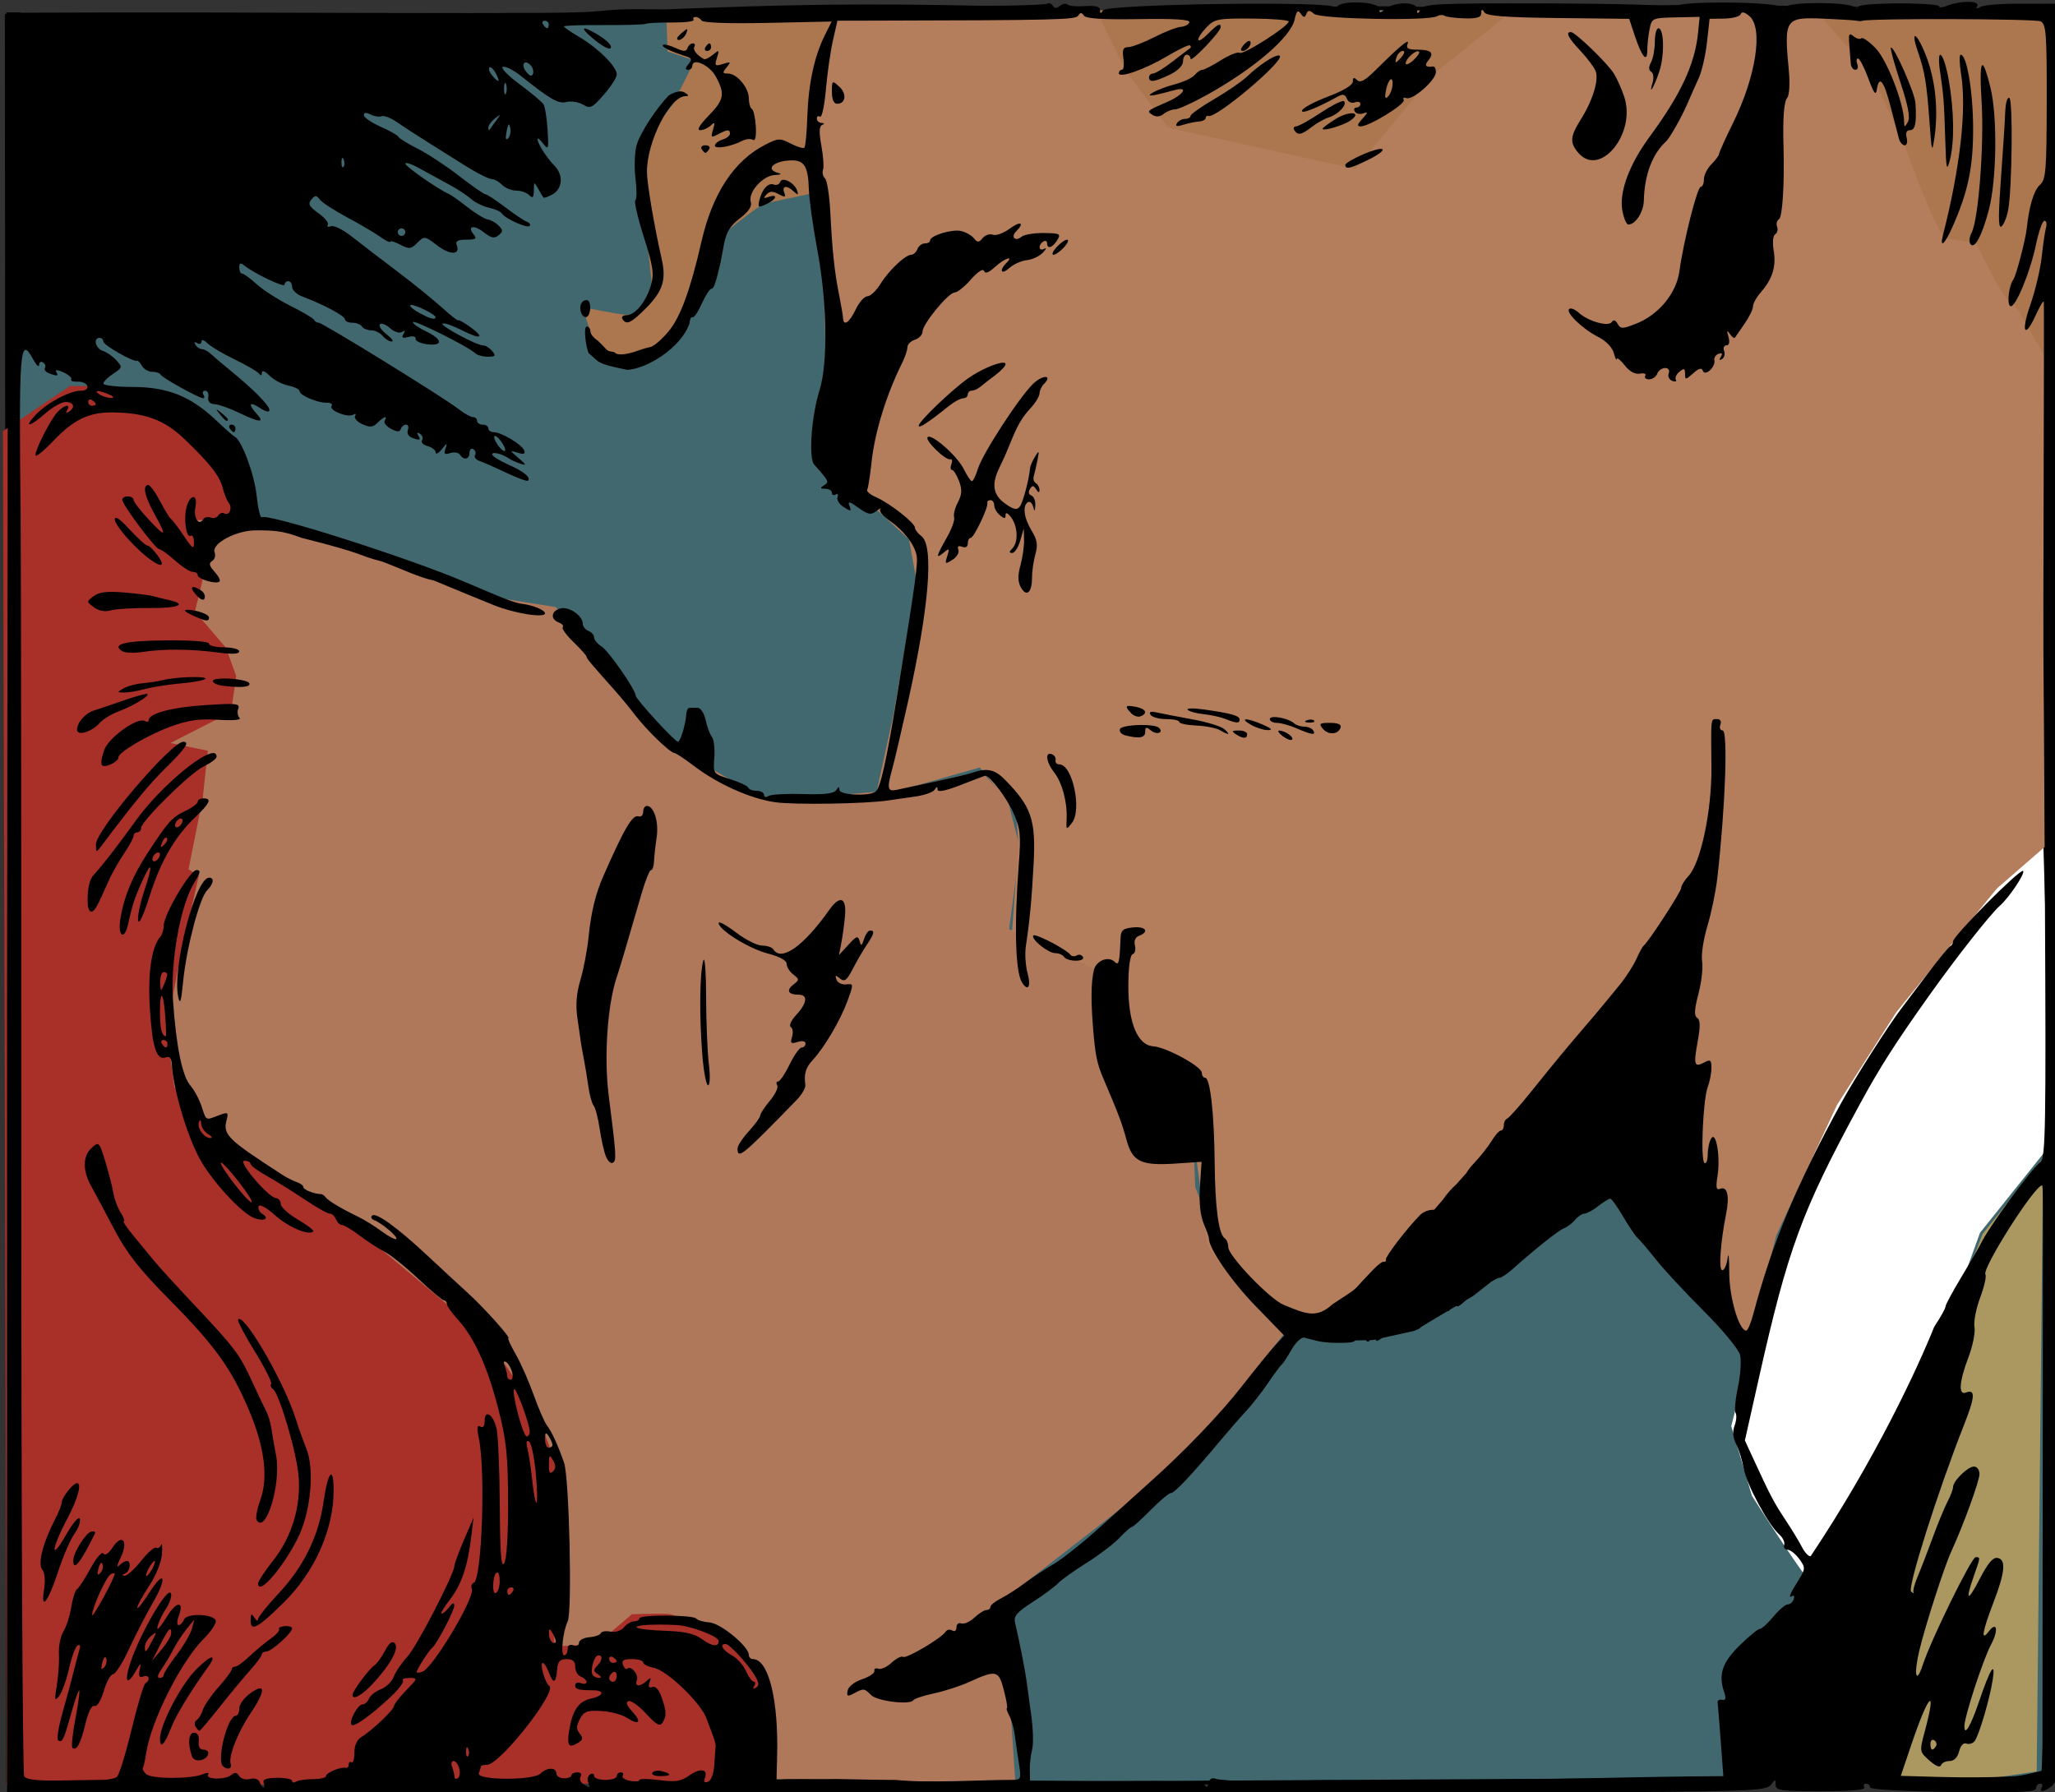
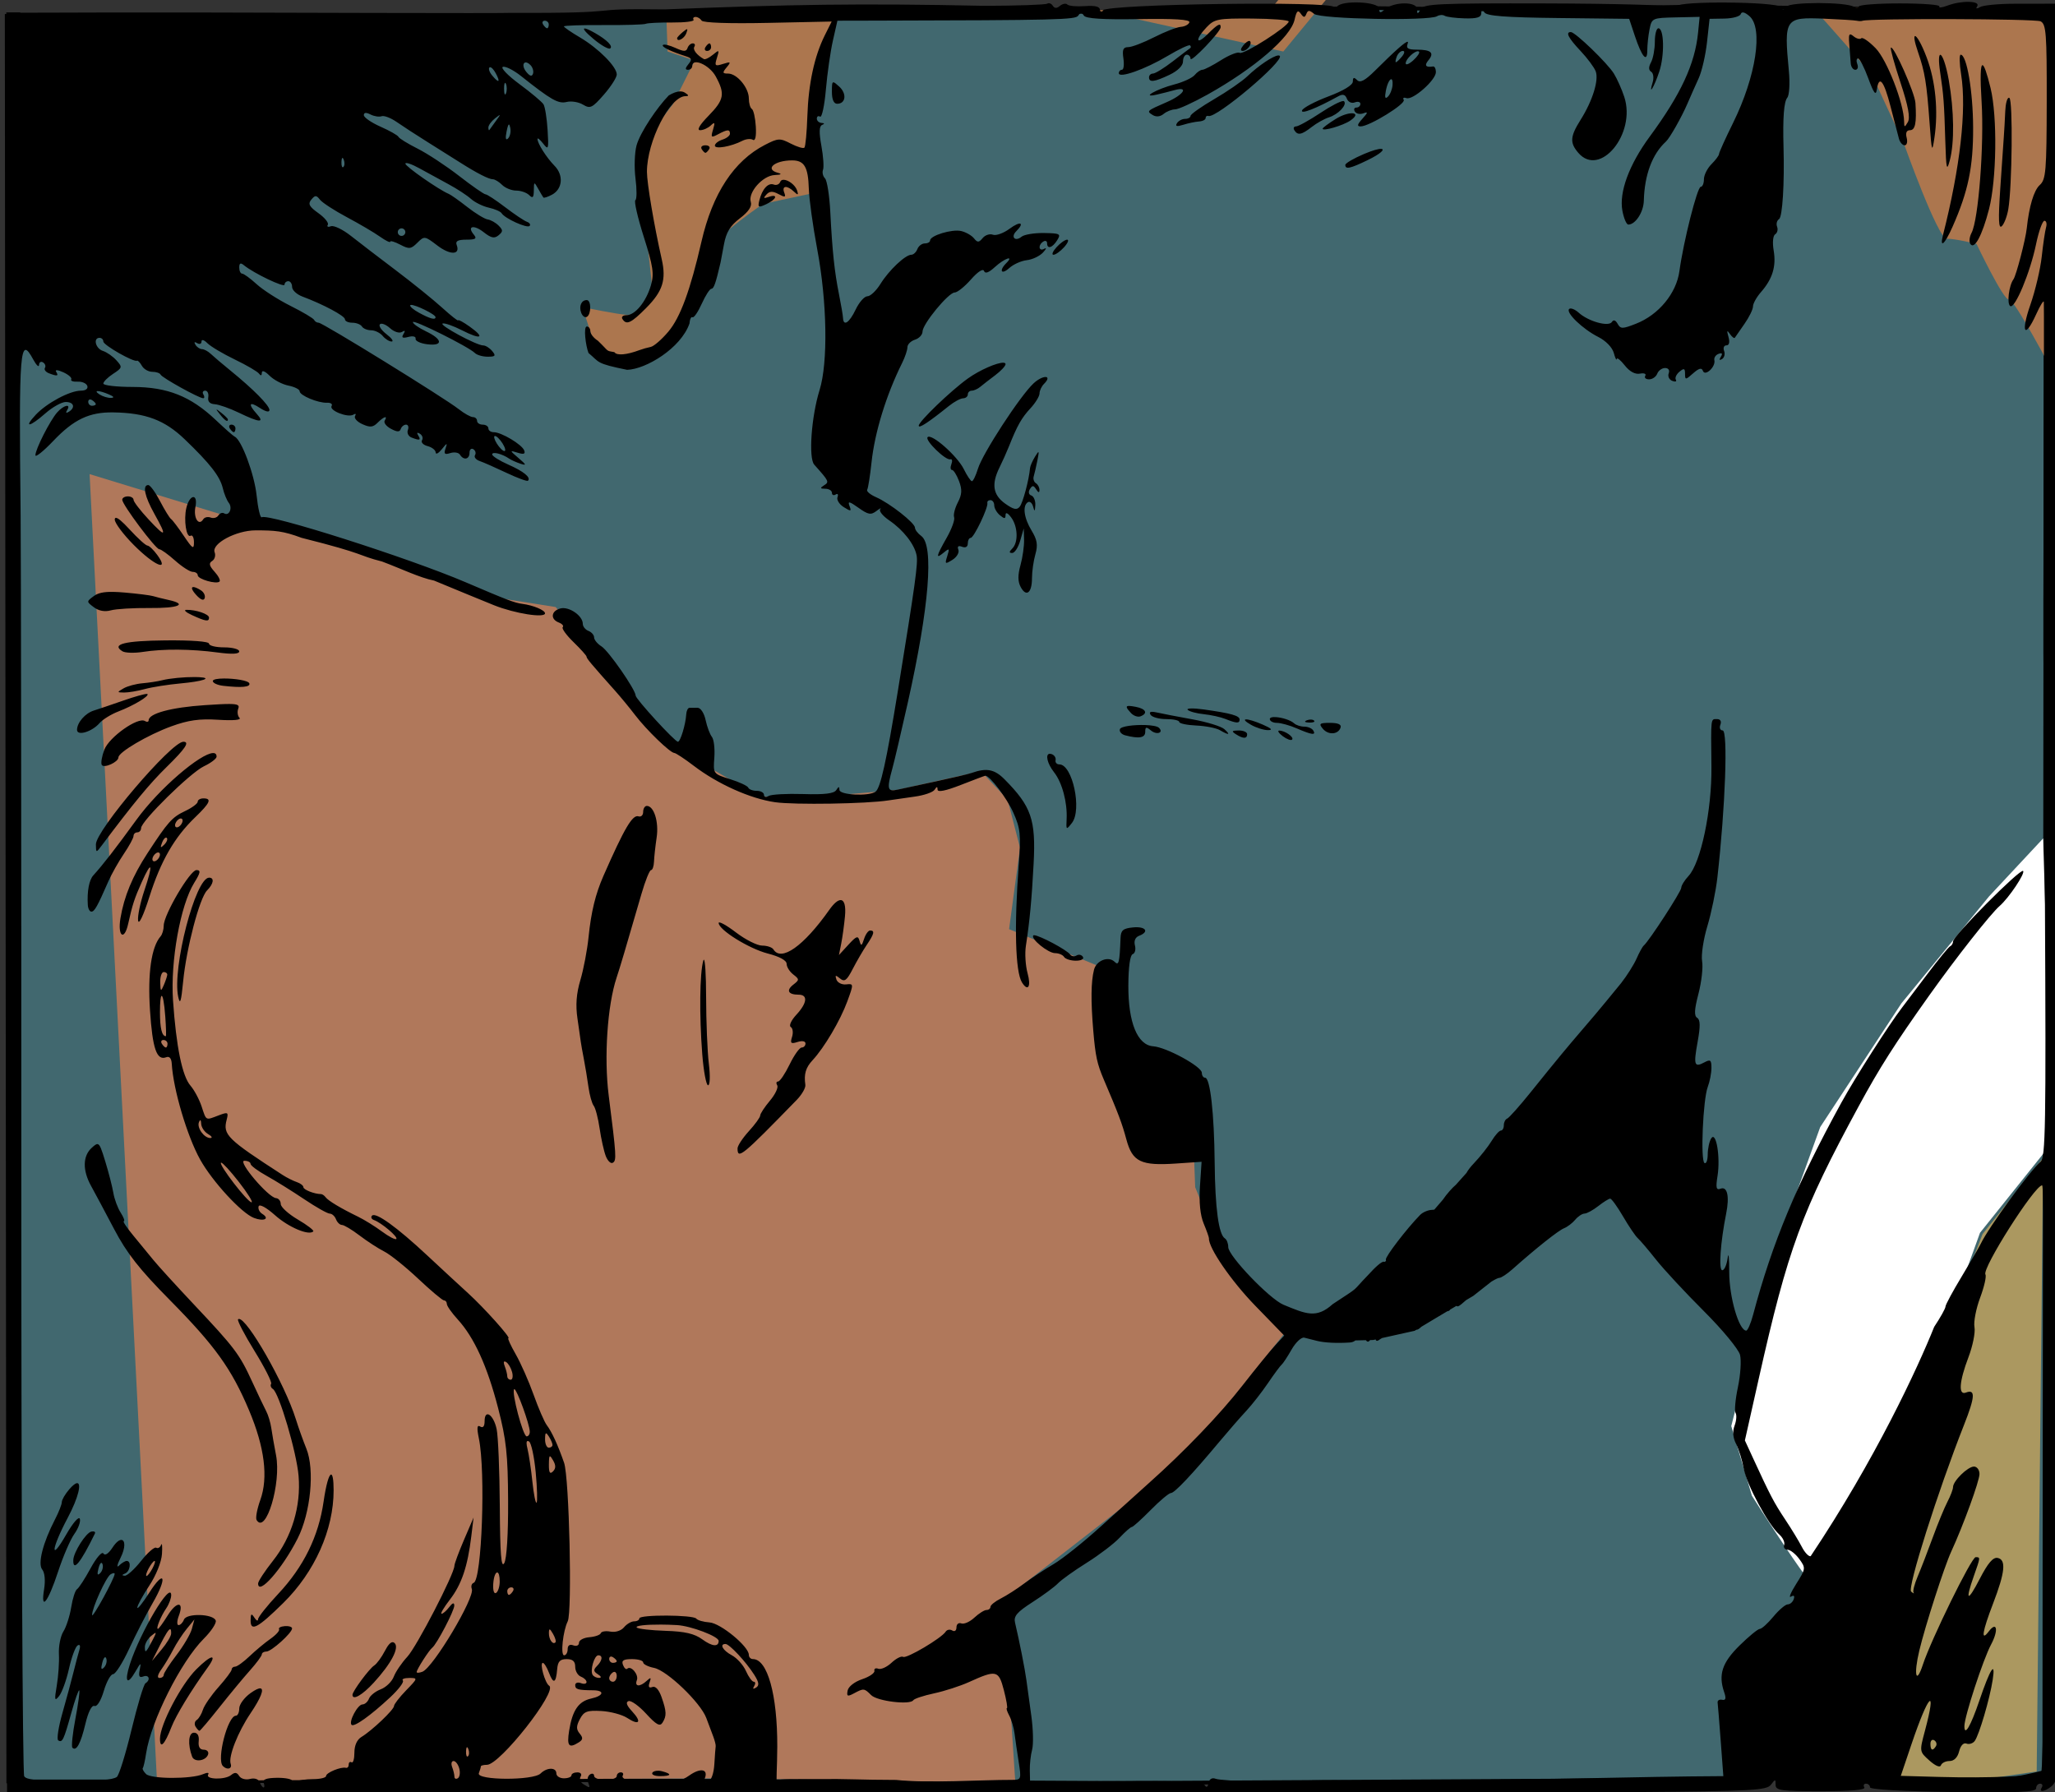
<svg xmlns="http://www.w3.org/2000/svg" xmlns:ns1="http://www.inkscape.org/namespaces/inkscape" xmlns:ns2="http://sodipodi.sourceforge.net/DTD/sodipodi-0.dtd" width="144.259mm" height="125.809mm" viewBox="0 0 144.259 125.809" version="1.1" id="svg7098" ns1:version="0.92.4 (5da689c313, 2019-01-14)" ns2:docname="Kissing-Retro-Square.svg">
  <rect x="0" y="0" width="144.259" height="125.809" fill="#333333" stroke="none" />
  <title id="title7134">Kissing retro couple in square</title>
  <defs id="defs7092" />
  <ns2:namedview id="base" pagecolor="#ffffff" bordercolor="#666666" borderopacity="1.0" ns1:pageopacity="0.0" ns1:pageshadow="2" ns1:zoom="0.73110579" ns1:cx="-10.834548" ns1:cy="238.80007" ns1:document-units="mm" ns1:current-layer="layer1" showgrid="false" ns1:snap-global="false" showguides="false" ns1:window-width="1920" ns1:window-height="986" ns1:window-x="-11" ns1:window-y="-11" ns1:window-maximized="1" fit-margin-top="0" fit-margin-left="0" fit-margin-right="0" fit-margin-bottom="0" />
  <g ns1:label="Layer 1" ns1:groupmode="layer" id="layer1" transform="translate(-280.442,-82.262)">
    <path style="fill:#41686f;fill-opacity:1;stroke:#000000;stroke-width:0.265px;stroke-linecap:butt;stroke-linejoin:miter;stroke-opacity:1" d="m 280.914,83.378 h 41.056 l 25.139,-0.22 14.71,-0.11 14.6,-0.22 c 0,0 9.88,0.11 10.429,0.11 0.549,0 12.734,-0.22 12.734,-0.22 l 24.48,0.329 -0.11,123.607 c 0,0 -2.415,0.659 -3.403,0.549 -0.988,-0.11 -9.441,-0.659 -9.441,-0.659 l -11.636,0.659 -39.958,0.22 -42.703,-0.22 -22.833,0.11 h -12.953 z" id="path7132" ns1:connector-curvature="0" />
    <path style="fill:#b0785b;fill-opacity:1;stroke:none;stroke-width:0.265px;stroke-linecap:butt;stroke-linejoin:miter;stroke-opacity:1" d="m 331.411,207.094 20.308,0.329 -0.439,-6.696 -0.988,-5.708 13.283,-10.319 7.684,-9.66 -4.611,-3.732 -2.305,-5.708 -0.22,-5.708 -6.587,-5.05 0.659,-4.501 -6.916,-2.854 0.768,-5.708 -0.878,-3.403 -1.866,-1.976 -5.928,1.317 -6.367,0.549 -3.293,-0.11 -5.489,-3.183 -8.782,-10.099 -4.171,-0.659 -14.381,-5.05 -3.403,-0.329 -10.758,-3.293 4.729,91.72 z" id="path7136" ns1:connector-curvature="0" ns2:nodetypes="cccccccccccccccccccccccccc" />
-     <path style="fill:#a92f29;fill-opacity:1;stroke:none;stroke-width:0.265px;stroke-linecap:butt;stroke-linejoin:miter;stroke-opacity:1" d="m 333.486,207.431 0.271,-7.057 -2.262,-3.257 c 0,0 -3.619,-1.448 -3.981,-1.538 -0.362,-0.09 -2.714,0 -2.714,0 l -2.443,2.081 -2.986,0.181 -0.181,-5.79 0.362,-6.876 -1.629,-4.162 -3.348,-4.886 -9.409,-7.871 -6.152,-3.981 -3.981,-2.805 -2.352,-2.895 -0.543,-4.071 0.905,-4.795 1.357,-5.971 -0.724,-0.452 0.995,-4.976 0.362,-3.348 -2.624,-0.543 4.252,-2.171 0.362,-2.533 -0.724,-1.99 -2.171,-2.533 0.633,-2.624 -0.452,-3.8 c 0,0 3.167,0.09 3.167,-0.724 0,-0.814 -4.524,-6.876 -4.524,-6.876 l -4.886,-1.809 h -2.714 l -4.705,3.167 0.271,95.088 z" id="path7138" ns1:connector-curvature="0" ns2:nodetypes="ccccccccccccccccccccccccccccscccccc" />
    <path style="fill:#ab9860;fill-opacity:1;stroke:none;stroke-width:0.265px;stroke-linecap:butt;stroke-linejoin:miter;stroke-opacity:1" d="m 409.212,206.707 c -0.271,-1.086 7.238,-29.585 7.509,-30.309 0.271,-0.724 2.895,-7.509 2.895,-7.509 l 4.252,-5.338 -0.452,43.065 -4.976,0.724 z" id="path7140" ns1:connector-curvature="0" />
    <path style="fill:#ffffff;stroke:none;stroke-width:0.265px;stroke-linecap:butt;stroke-linejoin:miter;stroke-opacity:1" d="m 401.975,182.37 1.448,4.886 c 0,0 4.795,7.6 4.886,6.786 0.09,-0.814 9.228,-19.995 9.228,-19.995 l 1.9,-5.247 5.067,-6.333 -0.633,-21.352 -3.8,4.071 -6.152,7.509 -5.7,8.685 -3.076,8.505 z" id="path7142" ns1:connector-curvature="0" />
-     <path style="fill:#b47e5d;fill-opacity:1;stroke:none;stroke-width:0.265px;stroke-linecap:butt;stroke-linejoin:miter;stroke-opacity:1" d="m 403.06,177.032 -11.943,-15.109 -17.733,13.933 -4.976,-2.262 c 0,0 -3.257,-3.528 -3.257,-4.162 0,-0.633 -1.086,-8.505 -1.086,-8.505 l -6.514,-5.247 0.814,-4.886 -3.619,-1.719 -3.257,-1.448 0.452,-6.062 -0.181,-2.352 -2.533,-3.076 -7.328,2.081 1.267,-5.79 1.629,-9.319 -0.543,-2.986 -5.609,-5.157 -0.362,-12.485 -1.448,-9.952 1.538,-9.681 25.423,0.271 36.551,-0.271 c 0,0 5.247,0.271 5.7,0.271 0.452,0 17.914,-0.181 17.914,-0.181 l 0.09,58.717 -3.438,2.986 -7.057,8.685 -4.162,6.514 -4.252,9.138 z" id="path7144" ns1:connector-curvature="0" />
-     <path style="fill:#ac764e;fill-opacity:1;stroke:none;stroke-width:1px;stroke-linecap:butt;stroke-linejoin:miter;stroke-opacity:1" d="m 1395.488,312.104 -46.846,1.025 c 0,0 6.497,13.678 8.207,16.414 1.71,2.736 10.941,14.703 10.941,14.703 l 49.582,10.943 20.859,-25.305 20.859,-16.756 -20.176,1.025 z m 142.594,0 c 3.42,3.419 16.07,18.123 16.07,18.123 l 8.549,18.465 c 0,0 8.892,24.963 11.285,24.963 2.394,0 7.863,1.367 7.863,1.367 0,0 7.181,15.047 8.549,14.705 1.368,-0.342 11.627,19.148 11.627,19.148 l -0.342,-94.377 z m -257.83,1.367 -45.479,0.684 0.342,9.918 7.182,2.393 -5.814,11.627 c 0,0 -10.258,12.994 -9.574,14.361 0.684,1.368 4.104,33.854 4.104,33.854 l -1.709,5.812 c 0,0 -2.735,1.709 -4.787,1.709 -2.052,0 -11.969,-2.051 -11.969,-2.051 l 4.104,12.652 9.232,1.709 10.941,-4.787 c 0,0 10.602,-23.253 10.602,-25.646 0,-2.394 12.994,-11.283 12.994,-11.283 l 14.361,-3.078 -1.709,-25.305 z" transform="scale(0.265)" id="path7146" ns1:connector-curvature="0" />
+     <path style="fill:#ac764e;fill-opacity:1;stroke:none;stroke-width:1px;stroke-linecap:butt;stroke-linejoin:miter;stroke-opacity:1" d="m 1395.488,312.104 -46.846,1.025 l 49.582,10.943 20.859,-25.305 20.859,-16.756 -20.176,1.025 z m 142.594,0 c 3.42,3.419 16.07,18.123 16.07,18.123 l 8.549,18.465 c 0,0 8.892,24.963 11.285,24.963 2.394,0 7.863,1.367 7.863,1.367 0,0 7.181,15.047 8.549,14.705 1.368,-0.342 11.627,19.148 11.627,19.148 l -0.342,-94.377 z m -257.83,1.367 -45.479,0.684 0.342,9.918 7.182,2.393 -5.814,11.627 c 0,0 -10.258,12.994 -9.574,14.361 0.684,1.368 4.104,33.854 4.104,33.854 l -1.709,5.812 c 0,0 -2.735,1.709 -4.787,1.709 -2.052,0 -11.969,-2.051 -11.969,-2.051 l 4.104,12.652 9.232,1.709 10.941,-4.787 c 0,0 10.602,-23.253 10.602,-25.646 0,-2.394 12.994,-11.283 12.994,-11.283 l 14.361,-3.078 -1.709,-25.305 z" transform="scale(0.265)" id="path7146" ns1:connector-curvature="0" />
    <path style="fill:#000000;stroke-width:3.78" d="m 1579.82,310.912 c -1.625,-0.033 -3.824,0.294 -5.672,0.996 -1.442,0.548 -2.402,0.643 -2.135,0.211 0.267,-0.432 -4.433,-0.789 -10.443,-0.793 -6.011,-0.004 -10.93,0.377 -10.93,0.848 0,0.471 -0.562,0.497 -1.25,0.059 -2.089,-1.332 -17.118,-1.334 -17.982,-0.002 -0.568,0.875 -0.962,0.887 -1.518,0.045 -0.946,-1.434 -27.25,-1.638 -27.25,-0.211 0,0.536 -0.555,0.606 -1.25,0.156 -0.688,-0.445 -15.781,-0.846 -33.543,-0.891 -28.449,-0.072 -32.406,0.106 -33.221,1.5 -0.843,1.44 -0.929,1.437 -0.955,-0.01 -0.038,-1.993 -6.014,-2 -8.412,-0.01 -1.366,1.134 -1.619,1.117 -1.619,-0.107 0,-1.858 -10.058,-2.3 -11.207,-0.492 -0.495,0.779 -0.766,0.814 -0.777,0.1 -0.023,-1.668 -60.124,-0.83 -61.193,0.854 -0.616,0.97 -0.795,0.954 -0.807,-0.08 -0.011,-0.925 -1.214,-1.24 -3.973,-1.041 -2.177,0.157 -4.273,-0.031 -4.658,-0.416 -0.385,-0.385 -1.264,-0.232 -1.953,0.34 -0.87,0.722 -1.455,0.713 -1.912,-0.025 -0.362,-0.586 -1.035,-0.83 -1.496,-0.545 -0.462,0.285 -7.832,0.541 -16.379,0.57 -33.865,-0.706 -51.669,-0.366 -84.979,0.943 -23.443,-0.338 -7.173,1.062 -40.666,0.918 -0.275,0.07 -16.7,0.08 -36.5,0.021 -43.998,-0.131 -60.718,-0.159 -70.5,-0.119 -4.125,0.017 -10.988,0.037 -15.25,0.045 l -7.75,0.016 v -0.088 h -3.701 c 0.679,97.367 0.21,175.616 0.201,261.957 v 210.75 l 55.992,-0.334 c 122.765,-1.604 249.504,-0.248 375.256,-0.941 31.043,-0.248 34.883,-0.455 36,-1.941 1.163,-1.549 1.25,-1.548 1.25,0.027 0,1.495 1.402,1.691 12.06,1.691 7.785,0 11.838,-0.355 11.44,-1 -0.34,-0.55 -0.141,-1 0.441,-1 0.582,0 1.059,0.433 1.059,0.963 0,0.579 8.767,1.077 22.002,1.25 17.088,0.223 22.001,0.008 22,-0.963 -5e-4,-0.688 0.476,-1.25 1.059,-1.25 0.582,0 0.779,0.45 0.44,1 -0.846,1.369 0.661,1.203 2.553,-0.281 0.854,-0.67 1.597,-2.344 1.652,-3.719 0.116,-2.898 0.296,-106.993 0.254,-147.182 3.391,-21.71 0.258,-41.421 0.127,-56.943 0.09,-18.907 0.123,-38.65 0.068,-43.875 -0.054,-5.225 -0.092,-43.475 -0.092,-85 0,-61.84 -0.01,-103.164 -0.039,-135.52 h -3.682 v 0.019 h -7.92 c -4.356,0 -8.552,0.407 -9.324,0.904 -0.97,0.625 -1.184,0.547 -0.691,-0.25 0.451,-0.73 -0.6,-1.122 -2.225,-1.154 z m -128.975,2.086 c 0.128,-0.028 0.329,0.208 0.643,0.701 0.61,0.961 5.563,1.341 19.586,1.5 l 18.77,0.215 1.496,4.5 c 1.868,5.624 3.303,7.284 3.303,3.824 0,-1.416 0.269,-3.925 0.6,-5.574 0.587,-2.933 0.737,-3 6.934,-3.135 l 6.332,-0.137 -0.416,4.197 c -0.825,8.292 -4.558,16.313 -12.809,27.527 -5.459,7.42 -8.156,14.739 -7.236,19.639 0.377,2.012 1.083,3.658 1.568,3.658 1.89,0 4.032,-3.293 4.109,-6.322 0.178,-6.862 2.237,-12.365 5.869,-15.678 0.998,-0.91 4.135,-6.445 5.666,-10 0.829,-1.925 2.183,-4.981 3.01,-6.789 0.826,-1.808 1.811,-6.083 2.188,-9.5 l 0.686,-6.211 3.938,-0.066 c 2.166,-0.036 4.107,-0.571 4.312,-1.188 0.244,-0.731 1.048,-0.544 2.312,0.539 3.7,3.168 1.736,15.982 -4.332,28.271 -2.052,4.156 -3.73,7.869 -3.73,8.25 0,0.381 -0.9,1.593 -2,2.693 -1.1,1.1 -2,2.9 -2,4 0,1.1 -0.381,2 -0.844,2 -0.914,0 -4.587,14.527 -5.646,22.328 -0.798,5.879 -5.493,11.576 -11.475,13.926 -3.629,1.424 -4.115,1.426 -4.894,0.033 -0.55,-0.984 -1.101,-1.163 -1.516,-0.492 -0.842,1.363 -6.229,-0.128 -8.77,-2.428 -1.028,-0.93 -2.179,-1.38 -2.558,-1 -0.959,0.959 3.604,5.336 7.725,7.41 1.989,1.001 3.704,2.766 4.1,4.221 0.373,1.375 0.724,2.102 0.779,1.615 0.055,-0.487 1.01,0.273 2.123,1.688 1.286,1.634 2.753,2.432 4.025,2.188 1.102,-0.212 1.74,0.041 1.418,0.562 -0.322,0.521 0.131,0.947 1.006,0.947 0.875,0 1.847,-0.675 2.164,-1.5 0.317,-0.825 1.251,-1.5 2.076,-1.5 0.883,0 1.278,0.581 0.957,1.416 -0.299,0.779 0.127,1.676 0.945,1.99 0.819,0.314 1.245,0.177 0.947,-0.305 -0.297,-0.481 0.129,-1.432 0.947,-2.111 1.224,-1.016 1.49,-0.92 1.49,0.541 0,1.664 0.136,1.656 2.144,-0.127 1.532,-1.36 2.272,-1.55 2.582,-0.664 0.56,1.601 3.439,-1.061 3.041,-2.812 -0.147,-0.648 0.357,-1.406 1.121,-1.684 0.932,-0.339 1.128,-0.08 0.596,0.781 -0.509,0.824 -0.396,1.038 0.316,0.598 0.611,-0.378 0.857,-1.349 0.547,-2.156 -0.31,-0.807 -0.034,-1.467 0.611,-1.467 0.739,0 0.941,-0.835 0.543,-2.25 -0.481,-1.709 -0.391,-1.896 0.377,-0.779 0.556,0.809 1.151,1.259 1.32,1 0.169,-0.259 1.317,-1.914 2.553,-3.68 1.236,-1.765 2.248,-3.835 2.248,-4.598 0,-0.763 0.947,-2.469 2.105,-3.791 3.064,-3.496 4.084,-6.821 3.377,-11.006 -0.362,-2.143 -0.194,-3.958 0.402,-4.326 0.564,-0.349 0.79,-1.25 0.502,-2.002 -0.288,-0.752 -0.056,-1.656 0.518,-2.01 0.903,-0.558 1.455,-9.409 1.185,-19.059 -0.218,-7.816 0.101,-12.025 0.996,-13.104 0.542,-0.653 0.732,-3.79 0.424,-7.037 -1.322,-13.957 -1.074,-14.329 9.303,-13.896 4.228,0.176 8.137,0.422 8.688,0.547 0.55,0.124 1.225,0.132 1.5,0.016 1.598,-0.676 45.79,-0.55 47.174,0.135 1.486,0.735 1.669,3.128 1.639,21.279 -0.034,18.462 -0.212,20.612 -1.852,22.096 -1.554,1.406 -2.815,5.613 -3.438,11.465 -0.318,2.992 -2.805,12.525 -3.522,13.5 -1.218,1.658 -1.796,6.508 -0.846,7.096 1.246,0.77 5.273,-8.881 6.82,-16.346 0.712,-3.438 1.715,-6.25 2.227,-6.25 0.512,0 0.707,0.787 0.434,1.75 -0.274,0.963 -0.789,4.443 -1.145,7.736 -0.355,3.293 -1.708,9.031 -3.008,12.75 -2.604,7.454 -1.512,9.238 1.541,2.514 1.061,-2.338 1.971,-3.8 2.023,-3.25 0.052,0.55 0.03,21.475 -0.043,46.5 -0.081,25.025 -0.106,45.95 -0.068,46.5 0.038,0.55 0.222,30.816 0.408,67.258 0.296,57.862 0.15,66.414 -1.156,67.498 -2.758,2.289 -13.888,17.546 -15.863,21.744 -0.388,0.825 -2.647,4.707 -5.018,8.627 -2.371,3.92 -4.314,7.52 -4.314,8 0,0.48 -1.351,2.898 -2.996,5.373 -4.355,10.877 -15.613,35.172 -32.715,60.738 -0.507,0.169 -1.562,-0.942 -2.344,-2.467 -0.782,-1.525 -2.776,-4.804 -4.432,-7.287 -2.928,-4.393 -3.971,-6.387 -8.482,-16.195 l -2.168,-4.711 3.658,-16.289 c 7.739,-34.471 11.37,-44.373 26.518,-72.289 5.511,-10.156 9.506,-16.429 18.697,-29.352 7.104,-9.987 16.23,-21.58 18.615,-23.648 2.437,-2.114 6.824,-8.662 6.213,-9.273 -0.726,-0.726 -18.561,17.21 -18.561,18.666 0,0.517 -0.338,1.09 -0.75,1.273 -0.412,0.183 -3.12,3.484 -6.018,7.334 -2.897,3.85 -5.955,7.9 -6.797,9 -3.486,4.556 -12.437,18.58 -15.99,25.055 -11.838,21.568 -18.359,37.232 -23.396,56.195 -0.621,2.337 -1.448,4.252 -1.838,4.24 -1.933,-0.026 -4.509,-8.885 -4.498,-15.49 0,-3.85 -0.184,-5.538 -0.416,-3.75 -0.232,1.787 -0.877,3.25 -1.432,3.25 -0.997,0 -0.487,-7.4 1.035,-15 0.92,-4.594 0.309,-7.294 -1.494,-6.602 -1.138,0.437 -1.296,-0.236 -0.793,-3.381 0.8,-5.006 -0.378,-12.001 -1.676,-9.949 -0.498,0.787 -0.91,2.695 -0.922,4.24 -0.01,1.545 -0.394,2.574 -0.859,2.287 -1.093,-0.676 -0.394,-16.841 0.873,-20.174 0.534,-1.404 0.971,-3.665 0.971,-5.023 0,-2.102 -0.277,-2.32 -1.867,-1.469 -2.686,1.438 -2.913,0.739 -1.781,-5.506 0.739,-4.075 0.703,-5.773 -0.131,-6.289 -0.844,-0.521 -0.755,-2.189 0.34,-6.381 0.815,-3.122 1.25,-7.001 0.965,-8.619 -0.285,-1.618 0.342,-5.799 1.395,-9.289 1.052,-3.491 2.244,-9.271 2.648,-12.846 2.121,-18.749 2.844,-39 1.393,-39 -0.646,0 -0.914,-0.675 -0.598,-1.5 0.351,-0.914 10e-5,-1.5 -0.894,-1.5 -1.692,0 -1.623,-0.588 -1.475,12.623 0.129,11.476 -2.798,25.43 -6.07,28.941 -1.058,1.135 -1.924,2.545 -1.924,3.133 0,0.979 -8.551,14.145 -9.939,15.303 -0.33,0.275 -1.181,1.821 -1.893,3.436 -0.711,1.615 -2.554,4.54 -4.094,6.5 -12.201,15.001 -9.573,10.984 -23.941,28.881 -2.952,3.676 -5.765,6.832 -6.25,7.016 -0.485,0.183 -0.881,0.971 -0.881,1.75 0,0.779 -0.354,1.418 -0.785,1.418 -0.431,0 -1.536,1.238 -2.453,2.75 -0.917,1.512 -3.035,4.184 -4.707,5.938 -0.887,0.93 -1.531,1.776 -1.955,2.539 -0.892,0.986 -1.8,1.994 -2.811,3.141 -0.444,0.364 -0.964,0.883 -1.609,1.607 -0.712,0.799 -1.353,1.628 -1.834,2.34 -0.816,0.941 -1.464,1.702 -2.264,2.631 -0.166,0.025 -0.331,0.055 -0.512,0.055 -1.061,0 -2.523,0.608 -3.25,1.352 -3.568,3.65 -9.291,11.121 -9.07,11.838 0.045,0.144 0.041,0.258 0.016,0.355 l -0.295,0.232 c -0.067,0.003 -0.137,5.5e-4 -0.221,-0.027 -0.56,-0.187 -2.373,1.48 -4.248,3.561 -4.691,4.829 -1.595,2.552 -9.335,7.668 -4.314,3.898 -7.075,2.616 -13.034,0.162 -3.664,-1.509 -14.633,-12.952 -14.633,-15.266 0,-0.966 -0.399,-2.003 -0.887,-2.305 -1.651,-1.02 -2.598,-8.024 -2.711,-20.07 -0.123,-13.078 -1.188,-22.5 -2.543,-22.5 -0.473,0 -0.859,-0.588 -0.859,-1.305 0,-1.654 -9.388,-6.774 -12.871,-7.02 -4.182,-0.295 -6.638,-6.292 -6.594,-16.105 0.023,-4.885 0.46,-8.069 1.143,-8.297 0.613,-0.203 0.88,-1.244 0.602,-2.311 -0.316,-1.21 0.099,-2.172 1.105,-2.559 2.807,-1.077 1.745,-2.545 -1.605,-2.219 -2.652,0.258 -3.236,0.755 -3.314,2.814 -0.252,6.546 -0.463,7.402 -1.551,6.314 -1.62,-1.62 -4.861,-0.38 -5.482,2.098 -0.8,3.187 -0.86,8.185 -0.193,16.088 0.573,6.793 1.007,8.811 2.797,13 3.881,9.081 4.829,11.596 5.969,15.832 1.604,5.959 3.833,7.039 13.211,6.398 l 6.715,-0.459 -0.428,6.484 c -0.28,4.237 0.063,7.663 0.99,9.883 0.781,1.869 1.406,3.63 1.391,3.914 -0.14,2.499 5.881,11.271 12.209,17.789 l 7.732,7.963 -2.397,2.598 c -1.318,1.428 -5.204,6.198 -8.637,10.598 -5.984,7.671 -15.474,17.562 -24.875,25.932 -2.43,2.163 -8.127,7.303 -12.662,11.42 -4.535,4.117 -10.16,8.608 -12.5,9.98 -2.34,1.372 -5.829,3.672 -7.754,5.111 -1.925,1.439 -4.737,3.242 -6.25,4.006 -1.512,0.764 -2.75,1.762 -2.75,2.219 0,0.457 -0.47,0.832 -1.043,0.832 -0.573,0 -2.02,0.91 -3.215,2.023 -1.195,1.114 -2.75,1.802 -3.457,1.531 -0.707,-0.271 -1.285,0.195 -1.285,1.035 0,0.867 -0.483,1.229 -1.113,0.84 -0.612,-0.378 -1.399,-0.235 -1.75,0.316 -1.094,1.719 -10.386,7.217 -11.271,6.67 -0.462,-0.286 -1.843,0.415 -3.068,1.557 -1.225,1.142 -2.8,1.857 -3.5,1.588 -0.7,-0.269 -1.166,-0.019 -1.035,0.557 0.131,0.575 -1.332,1.573 -3.25,2.215 -1.992,0.667 -3.639,1.953 -3.84,3 -0.298,1.555 -0.045,1.669 1.672,0.75 2.597,-1.39 2.719,-1.377 4.566,0.471 1.605,1.605 10.337,2.662 11.149,1.35 0.252,-0.408 2.732,-1.228 5.51,-1.824 2.778,-0.596 6.936,-1.94 9.24,-2.986 7.284,-3.307 7.87,-3.169 9.252,2.158 0.678,2.612 1.038,4.75 0.801,4.75 -0.237,0 0.039,0.883 0.617,1.963 0.578,1.08 1.211,3.217 1.406,4.75 0.195,1.533 0.689,4.925 1.098,7.537 0.727,4.645 0.686,4.75 -1.869,4.75 -7.967,-0.025 -22.022,0.935 -30.613,0.012 -10.136,-0.015 -12.05,-0.325 -21.395,-0.229 -4.891,0.034 -9.788,-0.119 -10.122,0.421 -0.334,0.54 0.029,-3.192 0.048,-9.052 0.041,-13.703 -2.597,-23.154 -6.461,-23.154 -0.589,0 -1.07,-0.502 -1.07,-1.117 0,-2.221 -7.467,-8.38 -10.418,-8.594 -1.604,-0.116 -3.179,-0.566 -3.5,-1 -0.76,-1.028 -15.082,-1.097 -15.082,-0.072 0,0.431 -0.621,0.785 -1.379,0.785 -0.758,0 -1.968,0.711 -2.689,1.58 -0.756,0.911 -2.275,1.395 -3.586,1.145 -1.252,-0.239 -2.406,-0.053 -2.562,0.412 -0.157,0.465 -1.521,0.948 -3.033,1.072 -1.512,0.125 -2.75,0.789 -2.75,1.477 0,0.701 -0.659,0.999 -1.5,0.676 -0.95,-0.364 -1.5,0.015 -1.5,1.031 0,0.884 -0.422,1.607 -0.938,1.607 -0.991,0 -0.305,-6.449 0.957,-9 1.22,-2.466 0.403,-38.087 -0.963,-42 -1.662,-4.76 -3.248,-8.205 -4.604,-10 -0.623,-0.825 -2.181,-4.425 -3.459,-8 -1.278,-3.575 -3.417,-8.413 -4.754,-10.75 -1.337,-2.337 -2.209,-4.25 -1.938,-4.25 0.789,0 -6.441,-8.067 -10.709,-11.949 -2.148,-1.953 -7.022,-6.461 -10.832,-10.016 -8.034,-7.497 -13.633,-11.522 -14.59,-10.488 -0.37,0.399 -0.133,0.92 0.527,1.156 1.98,0.709 6.442,4.488 5.918,5.012 -0.268,0.268 -1.979,-0.62 -3.803,-1.973 -1.824,-1.352 -4.664,-3.114 -6.314,-3.916 -4.582,-2.228 -7.936,-4.237 -8.613,-5.162 -0.336,-0.46 -0.888,-0.838 -1.227,-0.838 -1.73,-0.008 -4.66,-1.154 -4.66,-1.826 0,-0.422 -0.787,-1.032 -1.75,-1.355 -0.963,-0.323 -2.64,-1.164 -3.727,-1.867 -14.756,-9.55 -15.89,-10.666 -14.851,-14.639 0.525,-2.008 0.356,-2.102 -2.115,-1.162 -3.536,1.344 -3.245,1.498 -4.523,-2.375 -0.617,-1.869 -1.944,-4.345 -2.949,-5.504 -2.183,-2.518 -3.784,-10.338 -4.623,-22.598 -0.711,-10.376 1.959,-25.21 5.596,-31.094 1.701,-2.752 1.817,-3.406 0.609,-3.406 -1.697,0 -8.666,11.83 -8.666,14.711 0,1.038 -0.372,2.315 -0.826,2.838 -2.456,2.824 -3.454,9.778 -2.811,19.592 0.668,10.19 1.778,13.402 4.297,12.436 0.854,-0.328 1.386,0.291 1.467,1.705 0.391,6.791 4.071,19.212 7.529,25.41 3.25,5.824 10.954,14.184 14.232,15.445 2.66,1.023 4.307,0.22 2.209,-1.076 -0.738,-0.457 -1.168,-1.353 -0.955,-1.992 0.226,-0.679 2.029,0.298 4.338,2.352 3.599,3.202 8.957,5.472 10.135,4.295 0.26,-0.261 -1.57,-1.672 -4.07,-3.137 -2.5,-1.465 -4.545,-3.319 -4.545,-4.121 0,-0.802 -0.562,-1.505 -1.25,-1.561 -2.06,-0.168 -10.31,-9.896 -8.393,-9.896 0.903,0 1.643,0.365 1.643,0.814 0,0.449 1.913,1.875 4.25,3.17 2.337,1.295 6.811,4.079 9.943,6.186 3.132,2.106 6.186,3.83 6.783,3.83 0.598,0 1.343,0.675 1.66,1.5 0.317,0.825 1.027,1.5 1.576,1.5 0.549,0 2.638,1.25 4.643,2.779 2.004,1.529 4.951,3.442 6.549,4.25 1.598,0.808 5.648,4.053 9,7.211 3.352,3.158 6.433,5.75 6.846,5.75 0.412,0.004 0.75,0.431 0.75,0.947 0,0.516 1.297,2.36 2.885,4.098 4.356,4.77 7.824,12.379 10.69,23.469 2.176,8.419 2.593,12.293 2.65,24.57 0.041,8.761 -0.364,15.344 -1.016,16.5 -0.815,1.446 -1.111,-2.296 -1.186,-15.074 -0.055,-9.35 -0.432,-18.542 -0.838,-20.426 -0.835,-3.873 -3.186,-5.423 -3.186,-2.1 0,1.367 -0.419,1.883 -1.156,1.428 -0.848,-0.524 -0.944,0.326 -0.355,3.191 1.811,8.826 0.772,37.484 -1.385,38.203 -0.546,0.182 -0.767,0.917 -0.492,1.633 0.862,2.247 -10.229,20.825 -13.088,21.922 -0.838,0.322 -1.523,0.357 -1.523,0.08 0,-0.673 3.278,-5.799 4.113,-6.432 1.205,-0.914 5.888,-9.864 5.854,-11.193 -0.023,-0.867 -0.479,-0.717 -1.359,0.443 -0.731,0.962 -1.638,1.75 -2.016,1.75 -0.378,0 0.616,-1.688 2.207,-3.75 3.099,-4.016 4.702,-8.752 5.67,-16.75 l 0.606,-5 -2.537,5.92 c -1.396,3.256 -2.537,6.343 -2.537,6.863 0,2.13 -9.986,21.425 -12.471,24.098 -1.474,1.586 -3.089,3.958 -3.588,5.27 -0.499,1.312 -2.05,2.82 -3.449,3.352 -1.399,0.532 -2.805,1.649 -3.125,2.482 -0.32,0.833 -1.096,1.523 -1.725,1.523 -1.266,0.008 -3.712,4.589 -2.889,5.412 0.665,0.665 5.033,-2.447 10.213,-7.277 2.232,-2.082 3.753,-4.089 3.379,-4.463 -0.374,-0.374 0.384,-0.68 1.684,-0.68 2.315,0 2.298,0.066 -0.834,3.297 -1.758,1.814 -3.195,3.672 -3.195,4.131 0,0.966 -5.869,6.542 -8.627,8.195 -1.175,0.705 -1.872,2.254 -1.869,4.156 0,1.668 -0.335,2.825 -0.75,2.568 -0.415,-0.256 -0.754,0.008 -0.754,0.592 0,0.582 -0.338,0.97 -0.75,0.861 -1.291,-0.341 -5.25,1.292 -5.25,2.166 0,0.458 -1.545,0.832 -3.434,0.832 -1.889,0 -3.913,0.298 -4.5,0.66 -0.587,0.362 -1.066,0.272 -1.066,-0.199 0,-0.472 -1.804,-0.835 -4.008,-0.809 -2.779,0.034 -3.861,0.432 -3.531,1.299 v 0.002 c 0.263,0.688 0.253,1.25 -0.022,1.25 -0.275,0 -0.74,-0.626 -1.033,-1.391 -0.32,-0.834 -1.348,-1.175 -2.57,-0.855 -1.139,0.298 -2.4,-0.054 -2.859,-0.797 -0.606,-0.981 -1.168,-1.042 -2.146,-0.232 -1.579,1.306 -6.885,1.18 -6.066,-0.145 0.335,-0.542 -0.218,-0.584 -1.346,-0.1 -3.111,1.334 -13.764,1.313 -15.109,-0.033 -0.666,-0.666 -1.054,-1.377 -0.863,-1.58 0.191,-0.203 0.586,-1.944 0.875,-3.869 1.286,-8.552 9.209,-24.326 15.254,-30.371 1.982,-1.982 3.421,-4.153 3.197,-4.824 -0.606,-1.817 -7.745,-2.031 -8.428,-0.252 -0.305,0.796 -0.944,1.447 -1.422,1.447 -0.478,0 -0.447,-1.109 0.068,-2.465 1.482,-3.898 -0.582,-3.926 -2.982,-0.041 -1.192,1.928 -2.342,3.506 -2.555,3.506 -0.597,0 0.729,-3.273 2.217,-5.473 0.734,-1.085 1.32,-2.66 1.301,-3.5 -0.082,-3.783 -8.153,9.721 -10.93,18.289 -1.531,4.725 -0.749,5.822 1.441,2.021 1.437,-2.494 1.576,-2.556 1.15,-0.51 -0.358,1.722 -0.112,2.186 0.943,1.781 1.523,-0.584 2.003,0.917 0.576,1.799 -0.468,0.289 -2.131,5.828 -3.695,12.309 -1.564,6.481 -3.318,12.113 -3.898,12.516 -0.581,0.403 -2.18,0.737 -3.555,0.748 -1.375,0.008 -6.481,0.088 -11.346,0.174 -6.21,0.11 -9.079,-0.221 -9.629,-1.111 -0.431,-0.698 -0.775,-71.981 -0.764,-158.406 0.011,-86.425 -0.071,-165.462 -0.182,-175.637 -0.484,-44.306 -0.202,-47.79 3.346,-41.25 0.821,1.512 1.508,2.161 1.531,1.441 0.023,-0.72 0.498,-1.027 1.057,-0.682 0.559,0.345 0.787,1.001 0.506,1.455 -0.281,0.454 0.198,1.097 1.065,1.43 2.207,0.847 2.626,0.759 1.908,-0.402 -0.365,-0.59 0.427,-0.529 1.91,0.146 1.393,0.635 2.331,1.478 2.086,1.875 -0.245,0.397 0.517,0.668 1.693,0.604 1.176,-0.065 2.33,0.445 2.562,1.133 0.25,0.74 -0.446,1.25 -1.703,1.25 -2.926,0 -9.05,3.275 -11.969,6.402 -3.31,3.546 -1.616,3.282 2.58,-0.402 1.879,-1.65 4.298,-3 5.379,-3 2.163,0 2.623,1.475 0.811,2.596 -0.715,0.442 -0.882,0.274 -0.44,-0.441 1.12,-1.812 -0.923,-1.349 -2.633,0.596 -1.916,2.18 -5.771,9.762 -5.771,11.352 0,0.65 2.138,-1.063 4.75,-3.805 5.427,-5.696 9.517,-7.639 15.877,-7.543 8.571,0.13 13.604,2.021 18.904,7.107 6.748,6.476 9.357,9.823 10.109,12.977 0.349,1.464 1.061,3.204 1.582,3.867 1.075,1.367 0.094,3.609 -1.223,2.795 -0.474,-0.293 -1.165,-0.046 -1.533,0.551 -0.368,0.598 -1.285,0.849 -2.037,0.561 -0.752,-0.288 -1.636,-0.086 -1.967,0.449 -1.192,1.929 -2.653,-0.368 -2.074,-3.262 0.731,-3.654 -1.538,-3.407 -2.404,0.262 -0.75,3.176 0,8.067 1.127,7.369 0.489,-0.302 0.889,0.482 0.889,1.742 0,1.967 -0.38,1.729 -2.676,-1.689 -1.471,-2.19 -2.997,-4.207 -3.391,-4.482 -0.394,-0.275 -1.71,-2.413 -2.926,-4.75 -1.216,-2.337 -2.615,-4.25 -3.109,-4.25 -1.595,0 -0.961,3.002 1.601,7.592 3.457,6.191 3.144,6.51 -1.5,1.529 -2.2,-2.359 -4,-4.701 -4,-5.205 0,-0.504 -0.675,-0.916 -1.5,-0.916 -0.825,0 -1.5,0.401 -1.5,0.891 0,1.296 8.846,13.109 9.816,13.109 0.452,0 2.336,1.35 4.184,3 1.848,1.65 3.954,3 4.68,3 0.726,0 1.32,0.4 1.32,0.891 0,1.036 4.973,2.469 5.777,1.664 0.298,-0.299 -0.299,-1.472 -1.328,-2.609 -1.417,-1.566 -1.57,-2.253 -0.627,-2.836 0.684,-0.423 0.979,-1.461 0.654,-2.307 -0.876,-2.283 5.697,-5.803 10.836,-5.803 5.157,0 7.252,0.136 12.218,1.984 17.513,4.395 14.491,4.538 21.295,6.27 5.119,1.91 9.98,4.301 13.772,5.046 7.841,3.216 10.818,4.502 15.9,6.538 5.482,2.193 13.5,3.46 13.5,2.135 0,-0.83 -3.111,-2.126 -6,-2.5 -2.057,-0.266 -4.03,-1.018 -15,-5.713 -15.109,-6.466 -52.285,-18.32 -54.045,-17.232 -0.386,0.238 -0.996,-2.37 -1.357,-5.797 -0.59,-5.595 -3.995,-14.73 -5.793,-15.545 -0.383,-0.173 -2.633,-2.153 -5,-4.396 -6.666,-6.318 -12.821,-8.768 -22.055,-8.779 -4.263,-0.004 -7.75,-0.408 -7.75,-0.895 0,-0.487 1.165,-1.647 2.586,-2.578 2.462,-1.613 2.502,-1.783 0.867,-3.59 -0.944,-1.043 -2.557,-2.162 -3.584,-2.488 -1.929,-0.612 -2.644,-3.459 -0.869,-3.459 0.55,0 1,0.442 1,0.98 0,0.949 8.084,5.557 8.91,5.078 0.226,-0.13 0.811,0.477 1.301,1.352 0.489,0.874 1.729,1.59 2.756,1.59 1.027,0 2.018,0.338 2.201,0.75 0.361,0.812 10.172,6.25 11.277,6.25 0.37,0 0.394,-0.45 0.055,-1 -0.34,-0.55 -0.12,-1 0.486,-1 0.606,0 0.97,0.779 0.809,1.732 -0.193,1.136 0.394,1.775 1.705,1.854 1.1,0.067 3.999,1.087 6.439,2.268 5.433,2.628 6.897,2.727 4.717,0.318 -2.429,-2.684 -2.018,-3.456 0.844,-1.58 1.506,0.987 2.5,1.198 2.5,0.531 0,-1.205 -4.277,-5.528 -10.367,-10.479 -2.127,-1.729 -4.457,-3.707 -5.178,-4.395 -0.721,-0.688 -1.768,-1.25 -2.324,-1.25 -0.557,0 -1.334,-0.519 -1.726,-1.154 -0.442,-0.715 -0.274,-0.883 0.441,-0.441 0.635,0.392 1.154,0.206 1.154,-0.416 0,-0.651 0.67,-0.46 1.58,0.449 0.869,0.869 4.131,2.806 7.25,4.307 3.119,1.501 6,3.185 6.404,3.742 0.462,0.638 0.741,0.55 0.752,-0.236 0.01,-0.75 0.827,-0.437 2.045,0.781 1.117,1.117 3.367,2.298 5,2.625 1.633,0.327 2.969,0.999 2.969,1.494 0,1.111 4.865,3.15 7.271,3.047 0.974,-0.042 1.512,0.347 1.191,0.865 -0.73,1.182 4.325,3.187 5.775,2.291 0.589,-0.364 0.792,-0.209 0.449,0.346 -0.343,0.555 0.515,1.527 1.908,2.162 2.042,0.93 2.825,0.862 4.041,-0.354 1.687,-1.687 2.794,-2.014 1.895,-0.559 -0.323,0.522 0.418,1.488 1.645,2.145 1.657,0.887 2.328,0.898 2.611,0.049 0.21,-0.629 0.841,-1.143 1.404,-1.143 0.563,0 0.777,0.639 0.478,1.418 -0.299,0.779 0.141,1.679 0.977,2 2.2,0.844 2.56,0.726 1.758,-0.572 -0.446,-0.721 -0.272,-0.884 0.459,-0.432 0.644,0.398 0.892,1.174 0.553,1.723 -0.339,0.549 0.329,1.245 1.484,1.547 1.155,0.302 2.114,1.06 2.133,1.684 0.019,0.623 0.753,0.233 1.635,-0.867 1.388,-1.732 1.517,-1.757 0.973,-0.186 -0.5,1.444 -0.237,1.693 1.281,1.211 1.05,-0.333 2.199,-0.139 2.553,0.434 0.969,1.568 2.525,1.25 2.525,-0.518 0,-0.858 0.459,-1.277 1.018,-0.932 0.559,0.345 0.755,1.051 0.436,1.566 -0.319,0.516 0.237,1.218 1.234,1.561 0.997,0.342 4.19,1.747 7.096,3.125 2.906,1.378 5.468,2.319 5.695,2.092 0.855,-0.855 -1.119,-2.471 -5.229,-4.283 -2.337,-1.031 -4.25,-2.242 -4.25,-2.691 0,-0.821 2.636,-0.164 4.5,1.121 0.55,0.379 1.9,0.984 3,1.346 1.663,0.546 1.579,0.299 -0.5,-1.477 -2.406,-2.055 -2.416,-2.11 -0.256,-1.438 1.637,0.51 2.106,0.342 1.734,-0.617 -0.606,-1.566 -6.045,-4.814 -8.059,-4.814 -0.78,0 -1.42,-0.45 -1.42,-1 0,-0.55 -0.675,-1 -1.5,-1 -0.825,0 -1.5,-0.45 -1.5,-1 0,-0.55 -0.491,-1 -1.092,-1 -0.601,0 -2.288,-0.941 -3.75,-2.092 -3.806,-2.996 -36.068,-22.908 -37.115,-22.908 -0.482,0 -1.026,-0.338 -1.209,-0.75 -0.183,-0.412 -2.998,-2.082 -6.254,-3.711 -3.256,-1.629 -7.294,-4.216 -8.973,-5.75 -1.679,-1.534 -3.403,-2.789 -3.83,-2.789 -0.427,0 -0.777,-0.731 -0.777,-1.623 0,-1.179 0.342,-1.341 1.25,-0.596 2.58,2.118 10.75,6.023 10.75,5.139 0,-0.506 0.45,-0.92 1,-0.92 0.55,0 1,0.687 1,1.525 0,0.839 1.238,1.986 2.75,2.551 5.518,2.061 11.25,5.125 11.25,6.014 0,0.501 0.874,0.91 1.941,0.91 1.067,0 2.219,0.45 2.559,1 0.34,0.55 1.437,1 2.438,1 1,0 2.378,0.675 3.062,1.5 0.685,0.825 1.753,1.49 2.373,1.479 0.62,-0.011 0.01,-0.881 -1.357,-1.932 -1.367,-1.05 -2.157,-2.238 -1.756,-2.639 0.401,-0.401 1.603,0.062 2.672,1.029 1.093,0.991 2.475,1.429 3.16,1.006 0.829,-0.512 0.958,-0.333 0.406,0.561 -0.602,0.974 -0.263,1.168 1.312,0.756 1.21,-0.316 2.03,-0.108 1.906,0.486 -0.119,0.573 1.246,1.227 3.033,1.453 4.316,0.546 4.181,-1.287 -0.25,-3.4 -1.925,-0.918 -3.5,-2.024 -3.5,-2.457 0,-0.833 14.765,6.523 16.426,8.184 0.536,0.536 2.066,0.975 3.398,0.975 2.04,0 2.224,-0.237 1.176,-1.5 -0.685,-0.825 -1.751,-1.492 -2.371,-1.484 -1.736,0.023 -11.849,-5.442 -10.748,-5.809 0.534,-0.178 2.848,0.634 5.143,1.805 5.062,2.583 6.238,2.022 2.035,-0.971 -1.682,-1.197 -3.059,-1.948 -3.059,-1.668 0,0.28 -1.913,-1.227 -4.25,-3.35 -2.337,-2.122 -7.85,-6.574 -12.25,-9.895 -4.4,-3.32 -9.76,-7.427 -11.912,-9.127 -2.152,-1.7 -4.536,-2.852 -5.301,-2.559 -0.764,0.293 -1.136,0.123 -0.826,-0.379 0.31,-0.502 -0.811,-1.89 -2.49,-3.086 -2.45,-1.745 -2.82,-2.454 -1.879,-3.588 1.01,-1.217 1.328,-1.214 2.291,0.019 0.615,0.788 3.817,2.871 7.117,4.629 3.3,1.758 7.237,4.073 8.75,5.146 1.512,1.073 2.75,1.682 2.75,1.352 0,-0.33 1.191,0.023 2.647,0.785 2.36,1.237 2.849,1.184 4.529,-0.496 1.844,-1.844 1.953,-1.83 5.311,0.73 3.408,2.599 6.139,2.515 5.113,-0.158 -0.389,-1.013 0.317,-1.398 2.555,-1.398 2.473,0 2.869,-0.268 1.978,-1.342 -1.883,-2.269 -0.011,-2.707 2.643,-0.619 1.962,1.543 2.816,1.717 3.918,0.803 1.21,-1.003 1.21,-1.369 0.01,-2.572 -0.771,-0.772 -2.068,-1.502 -2.883,-1.621 -0.815,-0.12 -3.244,-1.598 -5.398,-3.287 -2.154,-1.689 -4.366,-3.255 -4.916,-3.48 -2.575,-1.054 -11.5,-7.274 -11.5,-8.014 0,-0.458 1.688,0.104 3.75,1.25 2.062,1.146 5.547,3.05 7.744,4.232 2.197,1.183 4.847,2.916 5.887,3.852 1.04,0.935 3.175,1.981 4.744,2.326 1.569,0.345 3.093,1.013 3.385,1.486 0.853,1.381 6.758,4.056 7.402,3.354 0.323,-0.353 6e-4,-0.849 -0.719,-1.105 -0.719,-0.256 -3.312,-1.995 -5.76,-3.863 -2.448,-1.869 -4.784,-3.402 -5.191,-3.406 -0.408,-0.005 -3.555,-2.194 -6.994,-4.863 -3.439,-2.669 -8.389,-5.927 -11,-7.24 -2.611,-1.313 -4.895,-2.721 -5.076,-3.127 -0.181,-0.406 -2.319,-1.618 -4.75,-2.693 -2.431,-1.075 -4.422,-2.447 -4.422,-3.047 0,-0.716 0.603,-0.782 1.75,-0.191 0.963,0.495 2.291,0.706 2.951,0.469 0.66,-0.237 2.46,0.448 4,1.523 1.54,1.075 5.274,3.502 8.299,5.393 3.025,1.891 6.85,4.295 8.5,5.344 4.44,2.822 7.607,4.441 8.685,4.441 0.526,0 1.632,0.675 2.457,1.5 0.825,0.825 2.503,1.5 3.728,1.5 1.226,0 2.77,0.541 3.43,1.201 0.933,0.933 1.208,0.656 1.23,-1.25 0.03,-2.334 0.082,-2.357 1.147,-0.451 0.614,1.1 1.238,2.15 1.385,2.332 0.147,0.182 1.175,-0.155 2.283,-0.748 2.797,-1.497 3.121,-5.156 0.678,-7.645 -2.137,-2.176 -4.523,-5.932 -4.523,-7.117 0,-0.388 0.68,0.169 1.512,1.236 1.391,1.787 1.484,1.499 1.162,-3.641 -0.192,-3.071 -0.68,-6.119 -1.084,-6.773 -0.404,-0.654 -3.268,-3.06 -6.365,-5.348 -3.097,-2.288 -5.076,-4.345 -4.396,-4.572 0.68,-0.227 2.848,0.867 4.816,2.432 7.98,6.342 9.864,7.412 12.094,6.863 1.231,-0.303 3.18,0.018 4.332,0.715 1.882,1.138 2.439,0.871 5.512,-2.65 1.88,-2.154 3.418,-4.557 3.418,-5.34 0,-2.054 -4.821,-6.908 -9.75,-9.818 -2.337,-1.38 -4.25,-2.695 -4.25,-2.922 0,-0.227 4.691,-0.386 10.424,-0.352 5.733,0.034 10.795,-0.115 11.25,-0.332 0.455,-0.217 3.6,-0.374 6.988,-0.348 3.388,0.026 5.947,-0.295 5.689,-0.713 -0.259,-0.418 -0.019,-0.76 0.531,-0.76 0.55,0 1.269,0.435 1.598,0.967 0.361,0.584 7.29,0.825 17.525,0.607 l 16.926,-0.359 -1.818,3.643 c -2.768,5.546 -4.336,12.822 -4.625,21.447 -0.144,4.292 -0.495,8.036 -0.781,8.322 -0.286,0.286 -1.909,-0.198 -3.607,-1.076 -2.882,-1.49 -3.339,-1.468 -6.844,0.338 -8.22,4.235 -13.89,12.872 -16.814,25.611 -2.97,12.941 -5.604,20.099 -8.783,23.871 -1.737,2.06 -3.833,3.877 -4.658,4.037 -0.825,0.16 -2.175,0.542 -3,0.852 -3.41,1.278 -6.035,1.491 -6.623,0.539 -2.388,-0.45 -1.202,0.027 -4.377,-3.031 -1.1,-0.687 -2,-1.815 -2,-2.508 0,-0.693 -0.416,-1.26 -0.926,-1.26 -0.959,0 -0.306,5.137 0.441,7.023 3.004,2.476 1.774,2.747 10.234,4.455 5.002,-0.165 14.2,-5.706 16.508,-12.252 0.087,-1.148 0.452,-1.905 0.81,-1.684 0.359,0.222 1.46,-1.385 2.445,-3.57 0.985,-2.185 2.136,-3.973 2.559,-3.973 0.641,0 1.156,-1.479 2.432,-7 0.063,-0.275 0.466,-2.42 0.896,-4.768 0.584,-3.185 1.653,-4.933 4.215,-6.887 2.307,-1.76 3.257,-3.18 2.893,-4.326 -0.801,-2.524 3.158,-6.998 6.314,-7.135 1.693,-0.073 2.034,-0.285 0.928,-0.574 -3.662,-0.957 -1.026,-3.311 3.709,-3.311 3.221,0 4.245,1.737 4.418,7.5 0.083,2.75 1.081,9.95 2.219,16 2.63,13.991 2.901,30.022 0.631,37.336 -2.185,7.038 -2.968,18.018 -1.41,19.766 3.963,4.444 4.021,4.571 2.572,5.488 -1.105,0.7 -1.032,0.883 0.361,0.895 0.963,0.008 1.75,0.492 1.75,1.074 0,0.583 0.445,0.785 0.988,0.449 0.544,-0.336 0.763,-0.023 0.488,0.693 -0.275,0.717 0.472,1.91 1.658,2.65 1.908,1.192 2.082,1.156 1.518,-0.314 -0.515,-1.342 -0.055,-1.247 2.391,0.494 2.566,1.827 3.289,1.956 4.742,0.846 0.943,-0.721 1.396,-0.931 1.006,-0.467 -0.391,0.464 0.693,1.799 2.408,2.967 3.699,2.519 6.662,6.308 7.227,9.238 0.405,2.103 -0.316,7.325 -4.955,35.885 -3.044,18.739 -4.609,25.794 -5.934,26.734 -1.8,1.277 -9.536,0.885 -9.551,-0.484 -0.011,-0.96 -0.208,-0.946 -0.842,0.053 -0.588,0.927 -3.108,1.227 -8.758,1.049 -4.363,-0.138 -8.483,0.091 -9.158,0.508 -0.675,0.417 -1.228,0.284 -1.228,-0.299 0,-0.582 -0.862,-1.061 -1.916,-1.061 -1.054,0 -2.067,-0.38 -2.25,-0.844 -0.183,-0.464 -2.351,-1.477 -4.818,-2.25 -4.485,-1.406 -4.486,-1.407 -4.17,-5.707 0.174,-2.366 -0.118,-4.841 -0.648,-5.5 -0.53,-0.659 -1.278,-2.662 -1.66,-4.449 -0.388,-1.815 -1.322,-3.25 -2.115,-3.25 -0.781,0 -1.759,0.004 -2.172,0.012 -0.412,0.008 -0.794,0.795 -0.85,1.75 -0.154,2.659 -1.544,7.238 -2.197,7.238 -0.816,0 -11.201,-11.339 -11.201,-12.23 -8e-4,-1.527 -7.173,-11.862 -9.043,-13.029 -1.077,-0.672 -1.959,-1.741 -1.959,-2.375 0,-0.634 -0.675,-1.412 -1.5,-1.729 -0.825,-0.317 -1.5,-1.165 -1.5,-1.885 0,-2.139 -3.666,-4.653 -5.924,-4.062 -2.48,0.649 -2.734,2.841 -0.432,3.725 0.903,0.347 1.371,0.902 1.041,1.232 -0.33,0.33 0.956,2.112 2.857,3.959 1.902,1.847 3.457,3.582 3.457,3.857 0,0.472 1.113,1.804 7.564,9.037 1.472,1.65 3.86,4.549 5.307,6.445 2.995,3.926 9.262,9.987 10.371,10.027 0.408,0.015 2.748,1.559 5.201,3.432 6.295,4.805 14.949,8.678 21.477,9.613 5.162,0.739 24.302,0.431 30.08,-0.484 1.375,-0.218 4.509,-0.67 6.965,-1.004 2.456,-0.334 4.813,-1.152 5.236,-1.818 0.57,-0.896 0.774,-0.907 0.785,-0.035 0.011,0.769 2.156,0.336 6.203,-1.25 3.404,-1.334 6.309,-2.426 6.455,-2.426 1.192,0 5.665,5.899 7.393,9.748 1.879,4.188 2.052,5.821 1.453,13.752 -1.236,16.377 -0.909,28.435 0.848,31.25 1.591,2.55 2.47,1.133 1.492,-2.408 -0.556,-2.012 -0.761,-5.275 -0.455,-7.25 0.997,-6.434 1.561,-12.426 2.053,-21.826 0.609,-11.649 -0.594,-15.131 -7.707,-22.314 -2.648,-2.674 -4.76,-3.083 -8.721,-1.686 -0.825,0.291 -5.1,1.3 -9.5,2.242 -4.4,0.942 -9.012,1.937 -10.25,2.211 -2.548,0.565 -2.728,-0.248 -1.25,-5.602 0.549,-1.989 2.407,-9.917 4.129,-17.617 5.64,-25.218 6.95,-41.506 3.537,-44.002 -0.916,-0.67 -1.666,-1.655 -1.666,-2.189 0,-1.258 -6.684,-6.503 -10.307,-8.088 -1.543,-0.675 -2.601,-1.564 -2.352,-1.975 0.25,-0.41 0.767,-3.671 1.148,-7.246 0.851,-7.981 3.89,-17.855 8.104,-26.33 0.774,-1.557 1.406,-3.44 1.406,-4.184 0,-0.743 0.9,-1.637 2,-1.986 1.1,-0.349 2,-1.316 2,-2.148 0,-1.992 6.878,-10.352 8.518,-10.352 0.702,0 2.641,-1.554 4.311,-3.455 1.802,-2.052 3.211,-2.966 3.467,-2.25 0.288,0.805 1.248,0.456 2.883,-1.045 2.499,-2.294 5.208,-3.233 3.023,-1.049 -2.03,2.03 -1.327,3.224 0.777,1.32 1.088,-0.985 3.178,-1.923 4.643,-2.084 1.465,-0.161 3.387,-1.064 4.271,-2.006 0.885,-0.942 1.045,-1.399 0.357,-1.014 -1.474,0.825 -1.714,-1.013 -0.25,-1.918 0.55,-0.34 1,-0.141 1,0.441 0,1.656 1.403,1.245 2.67,-0.783 1.055,-1.689 0.763,-1.849 -3.508,-1.914 -2.563,-0.039 -5.235,0.403 -5.936,0.984 -1.673,1.387 -2.94,0.087 -1.408,-1.445 2.332,-2.332 1.125,-2.8 -1.746,-0.678 -1.61,1.191 -3.601,1.906 -4.426,1.59 -0.825,-0.316 -2.041,0.077 -2.703,0.875 -1.023,1.232 -1.375,1.243 -2.324,0.068 -0.615,-0.761 -2.136,-1.625 -3.379,-1.92 -2.41,-0.572 -8.24,1.198 -8.24,2.502 0,0.429 -0.626,0.779 -1.393,0.779 -0.766,0 -1.652,0.675 -1.969,1.5 -0.317,0.825 -1.036,1.5 -1.6,1.5 -1.589,0 -5.952,4.125 -8.184,7.736 -1.109,1.795 -2.664,3.264 -3.453,3.264 -0.789,0 -2.186,1.575 -3.103,3.5 -1.679,3.521 -3.247,4.572 -3.357,2.25 -0.034,-0.688 -0.51,-3.5 -1.061,-6.25 -1.207,-6.028 -1.779,-11.427 -2.312,-21.867 -0.221,-4.327 -0.854,-8.318 -1.406,-8.871 -0.552,-0.553 -0.786,-1.575 -0.518,-2.273 0.268,-0.698 0.071,-3.553 -0.435,-6.344 -0.648,-3.563 -0.592,-5.208 0.185,-5.529 0.715,-0.295 0.667,-0.484 -0.141,-0.535 -0.688,-0.043 -1.25,-0.556 -1.25,-1.139 0,-0.582 0.388,-0.819 0.863,-0.525 0.475,0.294 1.167,-2.941 1.537,-7.189 0.37,-4.249 1.206,-10.089 1.861,-12.977 l 1.191,-5.25 10.023,-0.021 c 48.398,-0.11 53.059,-0.225 53.773,-1.324 0.566,-0.87 0.934,-0.871 1.5,-0.002 0.518,0.796 5.004,1.081 14.525,0.924 9.479,-0.157 13.662,0.109 13.416,0.85 -0.197,0.592 -1.221,1.134 -2.275,1.205 -1.054,0.071 -4.233,1.309 -7.062,2.75 -2.83,1.441 -5.918,2.621 -6.863,2.621 -1.34,0 -1.621,0.66 -1.277,3 0.242,1.65 0.068,3 -0.387,3 -0.455,0 -0.826,0.408 -0.826,0.906 0,1.44 6.994,-1.038 12.951,-4.588 2.998,-1.787 5.66,-3.039 5.916,-2.783 0.256,0.256 0.278,0.581 0.049,0.725 -0.229,0.143 -2.302,1.718 -4.607,3.5 -2.305,1.782 -4.668,3.24 -5.25,3.24 -0.582,0 -1.061,0.45 -1.061,1 0,1.423 1.419,1.245 5.467,-0.686 2.128,-1.015 3.533,-2.407 3.533,-3.5 0,-0.998 0.452,-1.814 1.002,-1.814 0.55,0 1,0.487 1,1.084 0,1.182 7.929,-7.106 7.973,-8.334 0.046,-1.281 -0.789,-0.844 -3.428,1.795 -3.14,3.14 -3.412,1.469 -0.295,-1.812 2.078,-2.188 2.998,-2.364 12,-2.301 5.362,0.037 9.75,0.387 9.75,0.779 0,1.243 -11.992,8.912 -12.98,8.301 -0.52,-0.322 -2.753,0.556 -4.963,1.951 -2.21,1.395 -4.422,2.537 -4.916,2.537 -0.494,0 -1.415,0.625 -2.049,1.389 -0.634,0.764 -3.052,1.884 -5.373,2.488 -4.764,1.241 -9.05,3.704 -4.719,2.711 1.375,-0.315 3.513,-0.854 4.75,-1.197 3.901,-1.083 2.438,1.222 -2,3.152 -5.427,2.36 -5.466,2.396 -3.756,3.453 0.898,0.555 1.977,0.441 2.875,-0.305 0.79,-0.656 2.155,-1.196 3.033,-1.203 0.878,-0.006 4.748,-1.77 8.598,-3.922 12.426,-6.946 22.048,-15.231 23.064,-19.859 0.501,-2.281 0.877,-2.653 1.619,-1.592 0.773,1.105 1.072,1.124 1.488,0.092 0.423,-1.049 0.81,-1.052 2.061,-0.014 1.659,1.377 30.451,1.926 32.565,0.621 0.609,-0.376 1.518,-0.428 2.021,-0.117 0.504,0.311 2.888,0.619 5.299,0.684 3.276,0.088 4.387,-0.26 4.398,-1.381 0.01,-0.58 0.056,-0.883 0.184,-0.916 z m -248.264,2.914 c 0.583,0 1.061,0.448 1.061,0.998 0,0.55 -0.199,1.002 -0.441,1.002 -0.243,0 -0.719,-0.452 -1.059,-1.002 -0.34,-0.55 -0.143,-0.998 0.439,-0.998 z m 295,2 c -0.517,0 -0.939,1.603 -0.939,3.564 0,1.961 -0.452,4.409 -1.004,5.439 -0.679,1.269 -0.666,2.083 0.041,2.52 0.574,0.355 0.745,1.619 0.379,2.811 -1.169,3.808 0.37,1.315 1.752,-2.838 1.438,-4.322 1.296,-11.496 -0.229,-11.496 z m -284.404,0.049 c -0.633,-0.018 0.173,1.008 2.447,2.893 1.916,1.588 3.832,2.671 4.258,2.408 0.885,-0.547 -0.808,-2.275 -4.016,-4.1 -1.411,-0.803 -2.31,-1.19 -2.689,-1.201 z m 27.109,0.209 c -0.13,-0.055 -0.486,0.194 -1.123,0.723 -0.838,0.695 -1.522,1.433 -1.522,1.641 0,1.12 1.878,0.138 2.416,-1.264 0.263,-0.686 0.358,-1.045 0.229,-1.1 z m 234.106,0.746 c -1.481,-0.008 -0.678,1.554 2.566,4.996 1.815,1.925 3.622,4.356 4.018,5.402 0.876,2.318 -0.831,7.806 -3.988,12.826 -2.798,4.448 -2.916,6.085 -0.625,8.76 5.723,6.684 15.38,-5.051 12.184,-14.805 -0.664,-2.027 -1.904,-4.809 -2.754,-6.184 -1.719,-2.782 -10.228,-10.989 -11.4,-10.996 z m 74.123,0.631 c -0.062,-0.013 -0.118,-0.012 -0.166,0.004 -0.322,0.107 -0.344,0.884 -0.201,2.584 0.151,1.802 0.323,4.063 0.383,5.025 0.061,0.962 0.608,1.75 1.217,1.75 0.609,0 0.848,-0.673 0.531,-1.498 -0.317,-0.825 -0.229,-1.502 0.195,-1.502 0.424,0 1.642,2.364 2.705,5.252 1.465,3.981 2.012,4.706 2.266,3 0.592,-3.979 1.856,-2.419 3.644,4.5 0.96,3.713 1.956,7.537 2.215,8.5 0.259,0.962 0.944,1.75 1.522,1.75 0.577,0 0.813,-0.902 0.525,-2.002 -0.34,-1.3 -0.03,-1.998 0.883,-1.998 1.393,0 1.786,-1.963 1.441,-7.223 -0.178,-2.718 -5.796,-15.35 -6.51,-14.637 -0.207,0.207 0.936,4.356 2.541,9.221 2.07,6.276 2.639,9.324 1.957,10.492 -0.863,1.478 -0.966,1.457 -0.992,-0.199 -0.08,-4.827 -4.533,-16.274 -7.535,-19.365 -1.748,-1.8 -3.464,-2.987 -3.812,-2.639 -0.348,0.348 -1.268,0.108 -2.043,-0.535 -0.328,-0.273 -0.579,-0.441 -0.766,-0.48 z m 17.047,0.426 c -0.344,0.049 -0.194,1.372 0.773,4.18 1.84,5.341 2.308,8.187 3.078,18.76 0.568,7.808 0.673,8.132 1.291,3.998 1.061,-7.093 0.299,-15.005 -2.047,-21.248 -1.393,-3.706 -2.653,-5.752 -3.096,-5.689 z m -176.297,1.287 c -0.327,-0.065 -0.995,0.393 -1.603,1.127 -0.789,0.95 -0.864,1.525 -0.201,1.525 1.209,0 2.617,-1.898 1.924,-2.592 -0.03,-0.031 -0.073,-0.051 -0.119,-0.06 z m 41.893,0.244 c -0.505,-0.152 -3.248,2.277 -8.584,7.576 -2.725,2.706 -3.987,3.376 -4.812,2.551 -0.825,-0.825 -1.119,-0.725 -1.119,0.385 0,0.934 -2.462,2.434 -6.484,3.951 -3.566,1.345 -6.702,3.009 -6.971,3.699 -0.436,1.122 3.72,-0.497 9.615,-3.746 1.19,-0.656 1.83,-0.472 2.258,0.643 0.337,0.878 1.248,1.307 2.09,0.984 0.82,-0.315 1.492,-0.136 1.492,0.396 0,0.533 -0.478,0.969 -1.061,0.969 -0.583,0 -0.762,0.479 -0.398,1.066 0.363,0.587 1.378,0.793 2.254,0.457 1.28,-0.491 1.228,-0.21 -0.258,1.432 v 0 c -1.395,1.541 -1.505,2.043 -0.445,2.035 2.318,-0.015 12.021,-5.996 11.389,-7.02 -0.322,-0.522 -10e-4,-0.733 0.715,-0.471 1.687,0.619 7.803,-4.776 7.803,-6.883 0,-0.89 -0.338,-1.565 -0.75,-1.5 -1.964,0.31 -2.385,-0.251 -1.23,-1.643 1.635,-1.97 0.721,-2.809 -3.062,-2.809 -2.345,0 -2.907,-0.358 -2.445,-1.561 0.117,-0.306 0.121,-0.479 0,-0.514 z m -189.375,0.408 c -0.537,0 -1.16,0.557 -1.387,1.238 -0.327,0.979 -0.999,0.97 -3.213,-0.039 -1.54,-0.702 -3.026,-1.051 -3.301,-0.775 -0.474,0.474 2.023,1.701 6.121,3.006 1.524,0.485 1.639,0.863 0.629,2.08 -0.858,1.033 -0.893,1.488 -0.113,1.488 0.617,0 1.123,-0.445 1.123,-0.988 0,-2.32 4.556,-0.316 6.225,2.736 2.532,4.633 2.247,6.186 -1.928,10.461 -2.342,2.398 -3.152,3.791 -2.201,3.791 0.827,0 2.095,-0.563 2.816,-1.25 1.072,-1.021 1.183,-0.821 0.606,1.086 -0.637,2.106 -0.509,2.229 1.32,1.25 2.484,-1.329 3.162,-1.361 3.162,-0.152 0,0.513 -0.9,1.217 -2,1.566 -1.1,0.349 -2,1.064 -2,1.588 0,1.009 4.283,0.26 7.269,-1.271 0.974,-0.499 2.233,-0.624 2.797,-0.275 0.65,0.402 0.935,-0.886 0.779,-3.52 -0.135,-2.283 -0.605,-4.372 -1.045,-4.645 -0.441,-0.272 -0.801,-1.523 -0.801,-2.781 0,-2.831 -3.133,-6.596 -5.49,-6.596 -1.515,0 -1.569,-0.223 -0.391,-1.643 1.217,-1.466 1.111,-1.567 -0.977,-0.904 -2.109,0.669 -2.267,0.513 -1.598,-1.596 0.686,-2.163 0.607,-2.228 -1.055,-0.85 -0.989,0.821 -2.067,1.34 -2.394,1.156 -1.893,-1.064 -3.005,-2.502 -2.527,-3.275 0.301,-0.488 0.109,-0.887 -0.428,-0.887 z m 4.418,0 c -0.243,0 -0.719,0.448 -1.059,0.998 -0.34,0.55 -0.143,1.002 0.439,1.002 0.583,0 1.061,-0.452 1.061,-1.002 0,-0.55 -0.199,-0.998 -0.441,-0.998 z m 183.67,2 c 0.585,0 0.489,0.633 -0.229,1.498 -0.685,0.825 -1.401,1.502 -1.592,1.502 -0.191,0 -0.088,-0.677 0.229,-1.502 0.317,-0.825 1.033,-1.498 1.592,-1.498 z m 3.957,0.084 c 0.142,-0.006 0.26,0.027 0.344,0.111 0.265,0.265 -0.42,1.3 -1.524,2.299 -1.103,0.998 -2.006,1.351 -2.006,0.783 0,-1.101 2.188,-3.149 3.186,-3.193 z m 143.834,0.916 c -0.396,0 -0.344,2.361 0.117,5.248 1.484,9.285 -0.245,24.593 -4.799,42.5 -0.948,3.726 0.44,2.539 2.516,-2.152 4.163,-9.411 5.499,-15.859 5.457,-26.326 -0.038,-9.627 -1.684,-19.27 -3.291,-19.27 z m -5.398,0.025 c -0.399,3e-4 -0.517,1.48 -0.029,4.725 0.903,6.013 1.038,7.839 1.355,18.25 0.223,7.337 0.385,8.019 1.184,4.998 1.259,-4.765 1.154,-13.133 -0.268,-21.248 -0.75,-4.28 -1.727,-6.725 -2.24,-6.725 z m -175.412,0.176 c -1.357,0.124 -5.138,2.637 -8.193,5.547 -1.384,1.318 -5.328,4.035 -8.766,6.037 -3.438,2.002 -6.25,3.995 -6.25,4.428 0,0.433 -0.649,0.787 -1.441,0.787 -0.792,0 -1.763,0.52 -2.156,1.156 -0.509,0.824 -0.023,0.939 1.69,0.402 1.323,-0.415 3.196,-0.806 4.158,-0.871 0.963,-0.065 1.75,-0.47 1.75,-0.902 0,-0.432 0.338,-0.679 0.75,-0.549 2.08,0.658 20.191,-14.627 18.883,-15.936 -0.086,-0.086 -0.23,-0.117 -0.424,-0.1 z m -199.375,1.844 c 0.325,-0.033 0.775,0.163 1.295,0.684 0.603,0.603 0.915,1.635 0.695,2.293 -0.276,0.827 -0.817,0.692 -1.754,-0.438 -1.065,-1.284 -0.952,-2.466 -0.236,-2.539 z m 385.971,0.727 c -0.558,-0.033 -0.652,3.225 -0.248,9.727 0.705,11.339 -0.826,31.265 -2.666,34.703 -0.541,1.012 -0.692,2.314 -0.334,2.893 1.055,1.707 3.141,-2.143 4.957,-9.15 2.03,-7.833 2.248,-24.575 0.42,-32.098 -0.98,-4.033 -1.695,-6.049 -2.129,-6.074 z m -395.393,0.547 c 0.36,-0.06 1.004,0.592 1.541,1.596 1.31,2.447 0.823,2.727 -0.975,0.561 -0.696,-0.838 -1.012,-1.777 -0.703,-2.086 0.039,-0.039 0.085,-0.062 0.137,-0.07 z m 238.787,3.172 c 0.244,0.038 0.391,0.526 0.314,1.57 -0.08,1.083 -0.622,2.446 -1.205,3.029 -0.747,0.747 -0.915,0.296 -0.566,-1.529 0.372,-1.946 1.05,-3.134 1.457,-3.07 z m -147.83,0.83 c -0.35,0.04 -0.369,0.805 -0.369,2.523 0,2.03 0.496,3.154 1.393,3.154 2.292,0 2.609,-2.687 0.539,-4.561 -0.819,-0.741 -1.29,-1.148 -1.562,-1.117 z m -86.904,0.141 c 0.06,0.023 0.128,0.115 0.197,0.287 0.277,0.687 0.277,1.812 0,2.5 -0.277,0.687 -0.506,0.125 -0.506,-1.25 0,-1.031 0.128,-1.605 0.309,-1.537 z m 46.299,2.26 c -0.816,0.018 -1.808,0.371 -2.971,1.059 -3.006,3.073 -7.534,9.683 -8.537,13.227 -0.529,1.928 -0.657,5.886 -0.283,8.797 0.375,2.911 0.359,5.491 -0.033,5.734 -0.393,0.243 0.607,4.608 2.223,9.701 2.485,7.835 2.777,9.813 1.897,12.848 -1.261,4.344 -4.185,7.914 -6.484,7.914 -0.93,0 -1.412,0.448 -1.072,0.998 v 0 c 1.056,1.709 2.289,1.136 6.336,-2.951 4.356,-4.4 5.315,-7.425 4.082,-12.871 -2.019,-8.92 -3.918,-20.141 -3.918,-23.16 0,-8.032 6.072,-19.984 10.178,-20.031 1.001,-0.012 0.97,-0.238 -0.133,-0.936 -0.363,-0.23 -0.79,-0.339 -1.279,-0.328 z m 351.965,1.693 v 0.002 c -0.433,0.123 -0.82,1.57 -0.904,3.523 -0.096,2.232 -0.268,5.298 -0.383,6.811 -0.115,1.512 -0.539,7.7 -0.943,13.75 -0.551,8.242 -0.449,10.73 0.408,9.924 0.629,-0.592 1.404,-2.616 1.723,-4.5 1.016,-6.009 1.239,-28.888 0.287,-29.477 -0.063,-0.039 -0.126,-0.051 -0.188,-0.033 z m -176.311,0.857 c -0.8,0.057 -3.242,1.319 -5.889,3.076 -3.025,2.008 -5.983,3.65 -6.574,3.65 -0.591,0 -0.795,0.452 -0.455,1.002 0.889,1.438 1.915,1.246 4.615,-0.863 1.312,-1.024 3.355,-2.167 4.543,-2.539 2.505,-0.784 4.913,-3.358 3.998,-4.273 -0.043,-0.043 -0.124,-0.061 -0.238,-0.053 z m 2.217,3.246 c -0.987,0.032 -2.561,0.508 -4.154,1.492 -1.915,1.184 -3.48,2.349 -3.48,2.59 0,0.749 5.404,-0.834 7.322,-2.145 1.88,-1.285 1.582,-1.979 0.312,-1.938 z m -225.629,0.498 c 0.038,0.084 -0.296,0.557 -0.975,1.482 -0.807,1.1 -1.594,2.189 -1.75,2.418 -0.156,0.229 -0.281,-0.055 -0.281,-0.629 0,-0.574 0.787,-1.661 1.75,-2.416 0.809,-0.635 1.218,-0.94 1.256,-0.855 z m 2.465,2.49 c 0.109,0.047 0.213,0.334 0.322,0.85 0.217,1.021 -0.043,2.293 -0.576,2.826 -0.626,0.626 -0.764,-0.033 -0.393,-1.857 0.267,-1.308 0.464,-1.896 0.646,-1.818 z m 52.029,5.494 c -0.89,0 -1.34,0.448 -1,0.998 0.34,0.55 0.79,1.002 1,1.002 0.21,0 0.66,-0.452 1,-1.002 0.34,-0.55 -0.11,-0.998 -1,-0.998 z m 178.967,0.945 c -0.692,-0.021 -2.2,0.38 -4.467,1.338 -2.75,1.162 -5,2.473 -5,2.914 0,1.24 1.269,0.974 5.811,-1.221 3.688,-1.782 4.809,-2.995 3.656,-3.031 z m -275.103,2.4 c 0.091,0.014 0.199,0.166 0.318,0.465 0.289,0.722 0.254,1.586 -0.078,1.918 -0.333,0.332 -0.569,-0.258 -0.525,-1.312 0.03,-0.728 0.134,-1.093 0.285,-1.07 z m 116.787,5.787 c -0.398,0.014 -0.707,0.186 -0.844,0.561 -0.24,0.656 -1.01,0.972 -1.711,0.703 -1.479,-0.567 -3.087,1.201 -3.816,4.195 -0.458,1.882 -0.273,1.982 1.848,1 2.722,-1.261 3.234,-2.833 0.623,-1.914 -1.353,0.476 -1.491,0.334 -0.607,-0.625 0.862,-0.935 1.654,-0.965 3.227,-0.123 1.729,0.925 1.985,0.855 1.5,-0.408 -0.707,-1.842 0.729,-1.996 2.555,-0.273 1.067,1.007 1.241,0.973 0.891,-0.178 -0.485,-1.595 -2.471,-2.978 -3.664,-2.938 z m -101.15,12.865 c 0.55,0 1,0.45 1,1 0,0.55 -0.45,1 -1,1 -0.55,0 -1,-0.45 -1,-1 0,-0.55 0.45,-1 1,-1 z m 176.309,3 c -0.55,0 -1.813,0.902 -2.809,2.002 -0.996,1.1 -1.361,2 -0.811,2 0.55,0 1.815,-0.9 2.811,-2 0.996,-1.1 1.359,-2.002 0.809,-2.002 z m -127.25,16.002 c -1.435,0 -2.135,1.635 -1.457,3.402 0.335,0.871 1.01,1.336 1.502,1.031 1.191,-0.736 1.153,-4.434 -0.045,-4.434 z m -46.578,1.283 c 1.115,-0.115 6.52,2.502 6.52,3.24 0,0.818 -1.401,0.448 -4.34,-1.145 -1.561,-0.846 -2.614,-1.761 -2.342,-2.033 0.034,-0.034 0.088,-0.053 0.162,-0.06 z m 156.934,15.309 c -1.611,-0.061 -6.208,1.891 -9.414,4.191 -4.532,3.251 -13,11.39 -13,12.494 0,0.815 2.512,-0.827 8,-5.23 1.375,-1.103 3.062,-2.016 3.75,-2.027 0.688,-0.011 1.25,-0.473 1.25,-1.023 0,-0.55 0.468,-1 1.041,-1 0.573,0 1.586,-0.454 2.25,-1.01 0.664,-0.556 2.446,-1.938 3.959,-3.072 1.512,-1.134 2.75,-2.456 2.75,-2.938 0,-0.249 -0.214,-0.371 -0.586,-0.385 z m 11.211,3.785 c -0.676,-0.034 -1.961,0.522 -3.221,1.699 -3.575,3.343 -13.472,18.531 -14.717,22.588 -0.562,1.833 -1.283,3.322 -1.603,3.311 -0.32,-0.011 -1.285,-1.447 -2.143,-3.188 -1.719,-3.489 -8.545,-9.517 -9.592,-8.471 -0.8,0.8 4.788,6.242 6.023,5.865 0.48,-0.146 0.606,0.428 0.281,1.275 -0.325,0.847 -0.254,1.539 0.158,1.539 0.412,0 1.248,1.322 1.857,2.938 0.865,2.291 0.795,3.54 -0.316,5.684 -0.784,1.511 -1.223,3.274 -0.977,3.918 0.247,0.644 -0.636,3.082 -1.963,5.418 -2.843,5.005 -2.993,5.77 -0.769,3.924 1.465,-1.216 1.566,-1.112 0.914,0.941 -0.679,2.138 -0.58,2.21 1.367,0.994 1.155,-0.721 1.864,-1.924 1.576,-2.674 -0.346,-0.901 -0.011,-1.169 0.988,-0.785 0.926,0.355 1.51,0.011 1.51,-0.889 0,-0.808 0.345,-1.469 0.766,-1.469 0.849,0 4.7,-8.066 4.416,-9.25 -0.099,-0.412 0.268,-0.75 0.818,-0.75 0.55,0 1,0.621 1,1.379 0,0.758 0.675,1.936 1.5,2.621 1.204,0.999 1.5,0.986 1.5,-0.068 0,-0.8 0.575,-0.553 1.469,0.629 1.79,2.367 1.961,6.611 0.332,8.24 -0.902,0.901 -0.908,1.199 -0.029,1.199 0.644,0 1.593,-1.463 2.109,-3.25 l 0.938,-3.25 0.086,3 c 0.046,1.65 -0.383,4.682 -0.953,6.736 -0.733,2.638 -0.718,4.335 0.055,5.777 v 0 c 1.478,2.761 2.994,1.583 2.994,-2.328 0,-1.759 0.405,-4.612 0.9,-6.34 0.705,-2.457 0.487,-3.823 -1,-6.268 -2.045,-3.363 -2.466,-6.611 -0.977,-7.531 0.508,-0.314 1.13,0.222 1.383,1.191 0.362,1.39 0.485,1.305 0.576,-0.404 0.064,-1.192 -0.413,-2.343 -1.06,-2.559 -0.69,-0.23 -0.845,-0.931 -0.375,-1.691 0.652,-1.055 0.963,-1.042 1.662,0.06 0.575,0.908 0.864,0.963 0.875,0.166 0.01,-0.655 -0.415,-1.458 -0.941,-1.783 -0.526,-0.325 -0.789,-1.139 -0.584,-1.809 0.205,-0.67 0.642,-2.569 0.971,-4.219 0.535,-2.689 0.471,-2.793 -0.629,-1 -0.675,1.1 -1.267,2.45 -1.314,3 -0.27,3.115 -1.886,9.174 -2.731,10.238 -0.761,0.959 -1.632,0.774 -3.869,-0.818 -3.231,-2.301 -3.675,-5.174 -1.48,-9.588 0.774,-1.557 1.899,-4.07 2.5,-5.582 2.184,-5.498 3.331,-7.527 5.689,-10.07 1.322,-1.426 2.404,-3.197 2.404,-3.936 0,-0.739 0.531,-1.877 1.182,-2.527 1.181,-1.181 1.117,-1.803 0.441,-1.836 z m -251.092,3.734 c 0.51,0 1.592,0.296 2.967,0.887 1.319,0.567 1.489,0.876 0.5,0.914 -0.825,0.03 -2.175,-0.381 -3,-0.914 -0.914,-0.591 -0.977,-0.887 -0.467,-0.887 z m -1.922,2.229 c 0.119,0.019 0.251,0.072 0.389,0.156 0.55,0.34 1,0.818 1,1.061 0,0.243 -0.45,0.441 -1,0.441 -0.55,0 -1,-0.478 -1,-1.061 0,-0.437 0.253,-0.658 0.611,-0.598 z m 33.389,2.658 c -0.052,0.051 0.249,0.455 0.871,1.248 1.306,1.666 2.129,2.196 2.129,1.373 0,-0.207 -0.788,-0.995 -1.75,-1.75 -0.793,-0.622 -1.198,-0.923 -1.25,-0.871 z m 3.939,3.998 c -0.582,0 -0.779,0.45 -0.439,1 0.34,0.55 0.816,1 1.059,1 0.243,0 0.441,-0.45 0.441,-1 0,-0.55 -0.478,-1 -1.061,-1 z m 69.811,3.002 c 0.422,0 1.331,0.9 2.018,2 0.687,1.1 0.903,2 0.48,2 -0.422,0 -1.331,-0.9 -2.018,-2 -0.687,-1.1 -0.903,-2 -0.48,-2 z m -100.467,21.691 c -0.167,0.026 -0.253,0.177 -0.258,0.449 -0.015,0.903 2.26,3.94 5.055,6.75 5.44,5.468 9.541,7.211 6.215,2.641 -0.988,-1.358 -2.168,-2.481 -2.623,-2.5 -0.455,-0.019 -2.58,-1.946 -4.723,-4.283 -1.941,-2.117 -3.167,-3.138 -3.666,-3.057 z m 20.576,18.328 c -0.651,-0.011 -0.485,0.738 0.709,2.057 1.214,1.342 2.021,1.655 2.277,0.885 0.218,-0.656 -0.22,-1.585 -0.975,-2.062 -0.936,-0.593 -1.621,-0.873 -2.012,-0.879 z m -21.192,1.283 c -2.604,-0.048 -4.092,0.292 -5.188,1.104 -1.974,1.463 -1.973,1.476 0.02,2.973 1.288,0.968 2.888,1.256 4.498,0.811 1.375,-0.38 5.987,-0.656 10.25,-0.615 7.724,0.074 10.223,-0.996 5,-2.141 -1.512,-0.331 -3.34,-0.785 -4.061,-1.01 -0.72,-0.224 -4.103,-0.651 -7.518,-0.947 -1.143,-0.099 -2.134,-0.158 -3.002,-0.174 z m 19.332,4.756 c -0.825,0.019 -0.15,0.649 1.5,1.404 3.658,1.675 4.5,1.797 4.5,0.652 0,-0.928 -3.449,-2.11 -6,-2.057 z m -5.524,8.092 c -10.839,0.103 -14.446,1.014 -11.422,2.883 0.721,0.446 3.14,0.523 5.377,0.174 5.431,-0.849 12.809,-0.795 19.818,0.145 3.874,0.519 5.75,0.424 5.75,-0.291 0,-0.584 -1.8,-1.062 -4,-1.062 -2.2,0 -4,-0.44 -4,-0.979 0,-0.588 -4.602,-0.935 -11.524,-0.869 z m 7.785,9.709 c -2.852,-0.023 -6.697,0.339 -8.717,0.855 -1.125,0.288 -3.461,0.647 -5.191,0.797 -1.731,0.15 -3.981,0.757 -5,1.35 -1.77,1.029 -1.762,1.079 0.148,1.102 1.1,0.015 3.575,-0.402 5.5,-0.924 1.925,-0.522 6.159,-1.19 9.408,-1.486 5.879,-0.535 8.663,-1.458 5.008,-1.66 -0.359,-0.019 -0.747,-0.029 -1.154,-0.033 z m 7.689,0.387 c -1.65,0.008 -2.951,0.213 -2.951,0.674 0,0.52 1.237,1.087 2.75,1.262 4.869,0.56 7.256,0.341 6.93,-0.639 -0.262,-0.785 -3.978,-1.312 -6.729,-1.297 z m -20.451,4.082 c -0.721,0.026 -3.242,0.732 -6.088,1.723 -3.253,1.132 -6.812,2.338 -7.912,2.678 -2.28,0.704 -4.422,3.143 -4.469,5.088 -0.042,1.749 3.951,0.569 5.969,-1.764 0.825,-0.954 3.075,-2.341 5,-3.082 4.023,-1.548 8.233,-4.07 7.693,-4.609 -0.026,-0.026 -0.09,-0.037 -0.193,-0.033 z m 21.965,2.668 c -1.374,-0.011 -3.46,0.101 -6.547,0.307 -8.903,0.593 -14.891,2.203 -14.91,4.006 0,0.445 -0.452,0.534 -0.994,0.199 -1.846,-1.141 -9.489,4.26 -10.748,7.596 -0.663,1.754 -0.965,3.574 -0.674,4.045 0.593,0.959 4.408,-0.779 4.408,-2.008 0,-1.374 7.817,-5.967 13.976,-8.213 4.535,-1.653 7.489,-2.068 12.479,-1.75 3.975,0.253 6.178,0.055 5.619,-0.504 -0.505,-0.506 -0.653,-1.612 -0.328,-2.459 0.323,-0.841 0.01,-1.201 -2.281,-1.219 z m 238.399,0.521 c -1.168,-0.056 -0.957,0.466 0.381,1.898 0.685,0.733 1.81,1.117 2.5,0.852 2.041,-0.783 1.439,-2.001 -1.244,-2.514 -0.705,-0.135 -1.248,-0.218 -1.637,-0.236 z m 16.326,0.664 c -0.77,0.019 -1.144,0.14 -0.938,0.359 0.414,0.439 2.32,0.958 4.234,1.154 1.915,0.197 4.502,0.767 5.748,1.268 v -0.002 c 2.973,1.194 3.766,1.226 3.766,0.146 0,-1.011 -2.303,-1.657 -9.5,-2.664 -1.375,-0.192 -2.541,-0.279 -3.311,-0.262 z m -10.476,0.889 c -0.515,0.034 -0.609,0.291 -0.305,0.783 0.39,0.63 2.258,1.146 4.15,1.146 1.893,0 3.447,0.336 3.447,0.748 0,0.412 2.031,0.843 4.506,0.955 2.475,0.112 5.285,0.66 6.244,1.219 2.439,1.421 2.933,1.315 1.207,-0.258 -0.805,-0.734 -4.613,-1.905 -8.463,-2.602 -3.85,-0.697 -8.081,-1.511 -9.4,-1.811 -0.618,-0.14 -1.078,-0.201 -1.387,-0.182 z m 32.267,1.396 c -0.593,0.034 -0.98,0.195 -0.98,0.514 0,0.56 0.848,1.02 1.885,1.02 1.037,0 3.399,0.655 5.25,1.459 4.014,1.743 5.2,1.891 4.365,0.541 -0.34,-0.55 -1.402,-1.002 -2.359,-1.002 -0.958,0 -2.169,-0.39 -2.691,-0.869 -0.96,-0.88 -3.24,-1.551 -4.814,-1.654 -0.236,-0.015 -0.457,-0.017 -0.654,-0.006 z m -7.254,0.611 c -0.657,0.008 -0.367,0.482 1.274,1.42 v 0.002 c 1.375,0.786 3.4,1.426 4.5,1.424 1.381,-0.003 0.958,-0.454 -1.365,-1.463 -2.146,-0.932 -3.751,-1.391 -4.408,-1.383 z m 17.189,0.045 c -0.347,-0.015 -0.743,0.051 -1.103,0.195 -0.798,0.319 -0.561,0.556 0.604,0.604 1.054,0.043 1.645,-0.193 1.312,-0.525 -0.166,-0.166 -0.465,-0.257 -0.812,-0.271 z m 5.045,0.875 c -2.776,0 -3.034,0.207 -1.926,1.543 1.45,1.748 4.09,1.584 4.715,-0.293 0.275,-0.827 -0.669,-1.25 -2.789,-1.25 z m -49,0.574 c -2.886,-0.093 -6.398,0.315 -6.668,1.092 -0.223,0.641 0.408,1.377 1.4,1.635 3.68,0.954 5.307,0.672 5.307,-0.922 0,-1.34 0.264,-1.402 1.523,-0.357 1.513,1.255 3.441,0.611 2.121,-0.709 -0.445,-0.445 -1.952,-0.682 -3.684,-0.738 z m 24.789,1.441 c -1.819,0.011 -1.963,0.201 -0.75,0.984 1.939,1.253 3,1.253 3,0 0,-0.55 -1.012,-0.992 -2.25,-0.984 z m 10.75,0.035 c -0.55,0.008 -0.134,0.671 0.926,1.473 1.06,0.802 2.171,1.213 2.471,0.914 0.628,-0.628 -1.911,-2.409 -3.397,-2.387 z m -290.299,2.953 c -3.185,0 -23.221,23.517 -23.17,27.195 0.03,2.27 0.054,2.276 1.533,0.305 8.408,-11.203 12.733,-16.438 17.186,-20.799 5.013,-4.909 6.204,-6.701 4.451,-6.701 z m 7.854,2.994 c -3.261,0.073 -14.178,9.249 -20.334,17.738 -5.381,7.42 -8.862,11.906 -11.379,14.668 -1.122,1.231 -1.681,4.254 -1.453,7.85 0.061,0.962 0.484,1.75 0.942,1.75 0.828,0 1.588,-1.356 4.502,-8.018 0.846,-1.934 2.693,-5.215 4.104,-7.293 1.41,-2.078 2.564,-4.209 2.564,-4.734 0,-0.526 0.45,-0.955 1,-0.955 0.55,0 1,-0.507 1,-1.127 0,-1.843 13.033,-14.663 16.654,-16.381 1.84,-0.873 3.346,-2.017 3.346,-2.541 0,-0.673 -0.341,-0.971 -0.945,-0.957 z m 221.598,0.195 c -1.153,0.113 -0.645,2.549 1.217,4.924 2.128,2.714 3.531,7.976 3.305,12.387 -0.148,2.9 -0.102,2.934 1.41,1 2.719,-3.477 0.139,-15.5 -3.326,-15.5 -0.693,0 -1.145,-0.506 -1.008,-1.125 0.138,-0.619 -0.313,-1.332 -1,-1.584 -0.234,-0.085 -0.433,-0.117 -0.598,-0.102 z m -224.152,11.811 c -0.825,0 -1.5,0.397 -1.5,0.885 0,0.487 -1.503,1.6 -3.338,2.471 -3.479,1.651 -4.535,2.834 -9.99,11.195 -3.94,6.038 -6.181,11.437 -7.141,17.199 -0.798,4.79 1.013,6.119 2.041,1.498 1.151,-5.173 1.667,-6.752 3.615,-11.096 2.698,-6.015 3.064,-4.822 0.684,2.229 -1.089,3.225 -1.836,6.82 -1.662,7.99 0.187,1.257 1.421,-1.351 3.014,-6.373 2.988,-9.42 6.624,-15.725 12.113,-21 3.962,-3.807 4.479,-4.998 2.164,-4.998 z m 117.465,1.998 c -0.531,0 -0.965,0.713 -0.965,1.584 0,0.871 -0.549,1.401 -1.221,1.178 -1.594,-0.531 -3.722,3.074 -9.289,15.74 -2.122,4.829 -3.278,9.575 -3.953,16.227 -0.347,3.425 -1.321,8.545 -2.162,11.377 -1.079,3.634 -1.305,6.657 -0.771,10.271 0.416,2.818 0.809,5.573 0.875,6.123 0.066,0.55 0.426,2.577 0.801,4.502 0.375,1.925 0.925,5.265 1.223,7.424 0.298,2.158 0.924,4.408 1.393,5 0.468,0.592 1.173,3.285 1.565,5.984 0.391,2.7 1.121,5.99 1.623,7.311 0.502,1.321 1.349,2.131 1.883,1.801 1.012,-0.626 0.944,-1.744 -1.101,-17.852 -1.273,-10.025 -0.347,-23.841 2.09,-31.168 0.937,-2.818 2.237,-7.191 6.609,-22.25 0.998,-3.438 2.132,-6.25 2.519,-6.25 0.388,0 0.742,-1.013 0.787,-2.25 0.045,-1.237 0.361,-4.114 0.701,-6.391 0.616,-4.125 -0.704,-8.361 -2.606,-8.361 z m -123.33,3.338 c 0.223,0.046 0.365,0.235 0.365,0.545 0,0.55 -0.45,1.277 -1,1.617 -0.55,0.34 -1,0.169 -1,-0.381 0,-0.55 0.45,-1.277 1,-1.617 0.138,-0.085 0.267,-0.139 0.387,-0.162 0.09,-0.019 0.174,-0.019 0.248,-0.002 z m -4.1,5.061 c 0.102,-0.023 0.195,-0.001 0.272,0.076 0.308,0.308 -2e-4,1.115 -0.684,1.793 -0.988,0.98 -1.103,0.865 -0.56,-0.561 0.282,-0.74 0.668,-1.236 0.973,-1.309 z m -1.9,3.939 c 0.223,0.046 0.365,0.235 0.365,0.545 0,0.55 -0.45,1.277 -1,1.617 -0.55,0.34 -1,0.169 -1,-0.381 0,-0.55 0.45,-1.277 1,-1.617 0.138,-0.085 0.267,-0.139 0.387,-0.162 0.09,-0.019 0.174,-0.019 0.248,-0.002 z m 13.385,6.664 c -3.614,0 -9.819,23.919 -8.188,31.559 0.486,2.275 0.782,1.358 1.309,-4.059 0.86,-8.851 4.351,-22.136 6.34,-24.125 1.727,-1.727 1.991,-3.375 0.539,-3.375 z m 167.305,5.945 c -0.739,-0.019 -1.781,0.833 -3.027,2.598 -6.789,9.615 -12.725,13.81 -14.797,10.457 -0.34,-0.55 -1.682,-1 -2.982,-1 -1.3,0 -4.424,-1.573 -6.941,-3.494 -2.517,-1.921 -4.576,-3.049 -4.576,-2.506 0,1.829 8.03,6.823 13.035,8.105 3.087,0.791 4.965,1.821 4.965,2.723 0,0.798 0.787,2.062 1.75,2.811 1.659,1.29 1.661,1.43 0.016,2.709 -1.948,1.515 -1.349,2.652 1.4,2.652 2.54,0 2.291,2.213 -0.602,5.334 -1.358,1.465 -2.003,2.894 -1.459,3.23 0.536,0.331 0.687,1.509 0.336,2.617 -0.538,1.694 -0.306,1.91 1.459,1.35 1.237,-0.393 2.1,-0.229 2.1,0.4 0,0.587 -0.457,1.068 -1.014,1.068 -0.557,0 -1.997,2.023 -3.199,4.498 -1.202,2.475 -2.574,4.502 -3.047,4.502 -0.473,0 -0.575,0.458 -0.229,1.02 0.347,0.561 -0.527,2.395 -1.941,4.076 -1.414,1.681 -2.57,3.444 -2.57,3.918 0,0.474 -1.35,2.34 -3,4.146 -1.65,1.807 -3,3.86 -3,4.562 0,3.022 1.156,2.075 15.645,-12.811 1.385,-1.423 2.428,-3.223 2.318,-4 -0.409,-2.892 0.087,-4.59 1.916,-6.553 3.083,-3.309 7.354,-10.543 9.199,-15.582 1.706,-4.659 1.702,-4.718 -0.315,-4.5 -1.124,0.122 -2.279,-0.452 -2.566,-1.277 -0.422,-1.21 -0.24,-1.268 0.938,-0.297 1.205,0.994 1.794,0.558 3.371,-2.5 1.051,-2.037 2.716,-4.899 3.701,-6.359 2.001,-2.964 2.211,-3.846 0.91,-3.846 -0.486,0 -1.21,1.014 -1.607,2.252 -0.604,1.879 -0.799,1.965 -1.185,0.523 -0.398,-1.484 -0.814,-1.343 -2.965,1 l -2.502,2.727 0.6,-3 c 0.33,-1.65 0.78,-4.913 1,-7.25 0.265,-2.817 -0.183,-4.281 -1.133,-4.305 z m 51.234,9.303 c -0.091,-8.7e-4 -0.157,0.015 -0.191,0.049 -0.84,0.84 3.893,4.701 5.762,4.701 0.963,0 2.03,0.453 2.371,1.002 0.341,0.549 1.743,0.998 3.117,0.998 1.439,0 2.233,-0.431 1.871,-1.016 -0.345,-0.559 -1.096,-0.726 -1.67,-0.371 -0.573,0.355 -1.331,0.249 -1.682,-0.234 -0.933,-1.283 -8.21,-5.116 -9.578,-5.129 z m -87.484,6.486 c -0.048,0.004 -0.098,0.092 -0.148,0.266 -0.953,3.276 -1.075,14.43 -0.272,24.75 0.353,4.537 1.048,8.25 1.543,8.25 0.511,0 0.596,-2.489 0.199,-5.75 -0.385,-3.163 -0.709,-11.152 -0.721,-17.752 -0.011,-5.831 -0.267,-9.794 -0.602,-9.764 z m -143.074,3.266 c 0.55,0 0.968,0.338 0.93,0.75 -0.039,0.412 -0.457,1.648 -0.93,2.748 -0.762,1.772 -0.867,1.687 -0.93,-0.75 -0.039,-1.512 0.38,-2.748 0.93,-2.748 z m -0.582,6.324 c 0.31,-0.186 0.723,1.727 0.994,5.531 0.202,2.829 0.267,5.145 0.144,5.145 -1.04,0 -1.557,-2.105 -1.557,-6.334 0,-2.781 0.177,-4.197 0.418,-4.342 z m 0.521,11.676 c 0.583,0 1.061,0.448 1.061,0.998 0,0.55 -0.199,1.002 -0.441,1.002 -0.243,0 -0.719,-0.452 -1.059,-1.002 -0.34,-0.55 -0.143,-0.998 0.439,-0.998 z m 9.707,21.262 c 0.147,-0.062 0.242,0.253 0.273,0.938 0.043,0.935 0.868,2.16 1.83,2.721 0.963,0.561 1.241,1.034 0.621,1.049 -1.65,0.045 -3.643,-2.696 -3.045,-4.186 0.124,-0.31 0.232,-0.484 0.32,-0.521 z m -27.178,6.32 c -0.377,-0.043 -0.833,0.339 -1.537,0.977 -2.401,2.173 -2.469,5.966 -0.182,10.096 0.962,1.736 3.707,6.879 6.1,11.428 3.387,6.439 6.665,10.612 14.799,18.844 11.942,12.084 16.311,18.171 20.955,29.182 4.118,9.764 5.123,17.78 2.977,23.748 -0.862,2.396 -1.304,4.782 -0.983,5.303 2.459,3.979 6.586,-9.764 5.152,-17.158 -0.48,-2.475 -1.044,-5.702 -1.254,-7.172 -0.21,-1.469 -0.818,-3.494 -1.352,-4.5 -0.534,-1.006 -2.211,-4.53 -3.727,-7.83 -3.347,-7.288 -4.607,-8.957 -15.418,-20.432 -4.675,-4.962 -9.513,-10.27 -10.75,-11.795 -1.237,-1.525 -3.646,-4.459 -5.354,-6.521 -1.708,-2.063 -2.823,-3.75 -2.479,-3.75 0.345,0 -0.023,-1.013 -0.816,-2.25 -0.794,-1.237 -1.673,-3.6 -1.949,-5.25 -0.277,-1.65 -1.242,-5.406 -2.144,-8.346 -0.997,-3.245 -1.41,-4.501 -2.039,-4.572 z m 32.758,4.908 c 0.434,0.066 2.426,2.233 4.625,5.049 2.346,3.003 3.881,5.461 3.412,5.461 -1.051,0 -8.697,-9.901 -8.104,-10.494 0.015,-0.015 0.038,-0.019 0.066,-0.016 z m 482.363,6.01 c 1.111,0 0.859,154.465 -0.254,155.518 -1.058,1.001 -13.8,1.566 -27.012,1.197 l -10.176,-0.283 2.842,-8.404 c 4.525,-13.386 6.79,-15.619 3.547,-3.496 -1.462,5.465 -1.463,5.469 1.205,7.848 1.605,1.431 2.82,1.929 3.047,1.25 0.207,-0.621 1.23,-1.129 2.273,-1.129 1.202,0 2.134,-0.939 2.541,-2.561 0.388,-1.544 1.159,-2.36 1.945,-2.059 0.717,0.275 1.701,-0.038 2.186,-0.691 1.165,-1.574 3.984,-11.157 4.762,-16.189 0.817,-5.281 -0.648,-2.999 -3.543,5.523 -2.304,6.781 -3.955,9.587 -3.955,6.727 0,-2.502 4.972,-17.703 7.07,-21.617 2.03,-3.787 1.561,-6.337 -0.633,-3.443 -2.134,2.814 -1.697,0.034 1.166,-7.418 3.184,-8.287 3.514,-11.625 1.195,-12.072 -1.206,-0.233 -2.574,1.364 -4.701,5.486 -3.267,6.33 -3.967,6.03 -1.598,-0.686 1.782,-5.051 1.778,-5 0.477,-5 -1.089,0 -11.775,21.774 -13.986,28.5 -1.792,5.449 -2.471,2.682 -0.928,-3.779 1.575,-6.592 6.604,-22.182 8.445,-26.184 3.212,-6.978 7.492,-18.73 7.492,-20.564 0,-1.086 -0.657,-1.973 -1.461,-1.973 -1.647,0 -5.534,3.813 -5.545,5.438 0,0.584 -0.67,2.336 -1.482,3.893 -0.812,1.557 -2.571,5.832 -3.91,9.5 -1.339,3.668 -3.13,8.3 -3.978,10.293 -0.849,1.993 -1.339,3.909 -1.09,4.258 0.249,0.35 -0.038,0.228 -0.635,-0.268 -1.077,-0.895 7.094,-26.661 13.982,-44.094 2.974,-7.526 3.1,-9.609 0.519,-8.619 -2.043,0.784 -1.776,-2.908 0.678,-9.363 1.142,-3.004 1.859,-6.589 1.596,-7.969 -0.264,-1.38 0.406,-4.881 1.49,-7.777 1.084,-2.897 1.719,-5.673 1.412,-6.17 -0.974,-1.576 13.039,-23.621 15.016,-23.621 z m -114.436,3.52 c 0.36,-0.011 1.901,2.116 3.426,4.729 1.524,2.613 3.278,5.2 3.896,5.75 0.619,0.55 2.808,3.123 4.865,5.719 2.057,2.596 7.746,8.718 12.643,13.605 4.91,4.901 9.207,10.1 9.582,11.592 0.373,1.488 0.122,5.336 -0.561,8.551 -0.682,3.215 -0.961,6.295 -0.621,6.846 0.341,0.551 0.221,2.056 -0.264,3.344 -0.585,1.554 -0.447,3.195 0.412,4.877 0.712,1.394 1.617,4.319 2.012,6.5 0.769,4.247 6.51,14.901 9.393,17.432 0.962,0.845 1.557,2.098 1.322,2.785 -0.235,0.688 0.173,1.264 0.906,1.283 0.733,0.019 2.133,1.13 3.111,2.475 1.731,2.379 1.709,2.552 -0.832,6.576 -1.436,2.274 -2.065,3.797 -1.398,3.385 0.775,-0.48 1.045,-0.249 0.748,0.641 -0.255,0.764 -0.966,1.393 -1.582,1.393 -0.616,0 -2.33,1.461 -3.811,3.248 -1.481,1.787 -3.099,3.25 -3.596,3.25 -0.496,0 -2.921,1.989 -5.389,4.422 -4.606,4.541 -5.64,7.698 -4.047,12.352 0.567,1.655 0.417,2.202 -0.547,2.002 -0.729,-0.151 -1.266,0.175 -1.193,0.725 0.073,0.55 0.445,5.162 0.826,10.25 l 0.691,9.25 c -23.426,0.107 -48.706,1.037 -70.982,0.963 -9.812,-0.017 -19.52,0.227 -28.113,0.174 -12.423,-0.206 -15.848,0.343 -24.469,0.254 -5.178,-0.06 -10.098,-0.372 -10.936,-0.693 -0.945,-0.363 -1.651,0.058 -1.859,1.109 -0.233,1.174 -0.565,1.333 -1.08,0.514 -0.542,-0.862 -6.903,-1.133 -23.477,-1 l -22.732,0.182 -0.072,-3 c -0.039,-1.65 0.238,-4.137 0.615,-5.525 0.377,-1.388 0.278,-5.438 -0.221,-9 -0.499,-3.562 -1.084,-7.825 -1.303,-9.475 -0.373,-2.817 -1.858,-10.319 -3,-15.15 -0.409,-1.731 0.493,-2.792 4.631,-5.447 2.826,-1.814 5.861,-4.053 6.744,-4.979 0.883,-0.925 4.303,-3.373 7.604,-5.439 3.3,-2.066 7.214,-5.046 8.695,-6.621 1.482,-1.575 2.947,-2.863 3.256,-2.863 0.309,0 2.558,-2.025 4.998,-4.5 2.44,-2.475 4.855,-4.5 5.367,-4.5 0.958,0 5.501,-4.814 12.92,-13.689 2.329,-2.786 5.481,-6.403 7.006,-8.035 1.525,-1.632 4.119,-4.949 5.764,-7.371 1.645,-2.422 3.277,-4.629 3.629,-4.904 0.352,-0.275 1.538,-2.075 2.637,-4 1.098,-1.925 2.612,-3.346 3.363,-3.156 0.751,0.19 2.265,0.571 3.365,0.85 1.977,0.499 5.351,0.665 8.75,0.428 0.584,-0.041 1.102,-0.255 1.42,-0.545 l 2.768,-0.066 c 0.417,0.54 0.723,0.5 1.156,-0.027 l 0.791,-0.018 0.664,-0.146 c 0.128,0.504 0.494,0.488 1.201,-0.082 0.114,-0.092 0.312,-0.194 0.492,-0.295 l 8.635,-1.918 0.461,-0.277 c 0.329,0.037 0.746,-0.252 1.32,-0.791 l 4.326,-2.596 2.555,-1.514 c 0.346,-0.025 0.587,-0.163 0.746,-0.443 l 1.654,-0.979 c 0.374,0.355 0.855,-0.015 2.125,-1.141 0.147,-0.13 0.315,-0.266 0.469,-0.398 l 1.873,-1.109 c 0,0 2.066,-1.63 4.799,-3.775 0.998,-0.603 1.788,-1 2.109,-1 0.492,0 2.033,-1.013 3.426,-2.25 6.316,-5.613 12.221,-10.304 13.707,-10.889 0.892,-0.351 2.225,-1.364 2.961,-2.25 0.736,-0.887 1.845,-1.623 2.465,-1.635 0.62,-0.011 2.252,-0.901 3.627,-1.977 1.375,-1.075 2.796,-1.967 3.156,-1.979 z m -363.287,31.883 c -0.069,0.011 -0.128,0.045 -0.18,0.096 -0.279,0.275 1.687,4.052 4.369,8.396 2.683,4.344 4.659,8.251 4.393,8.682 -0.266,0.43 -0.058,1.046 0.463,1.367 1.636,1.011 6.298,16.786 6.812,23.055 0.661,8.051 -1.782,16.125 -6.797,22.469 -2.161,2.734 -3.928,5.434 -3.928,6 0,3.394 6.402,-3.883 10.459,-11.889 3.477,-6.861 4.583,-18.254 2.316,-23.846 -0.833,-2.055 -2.075,-5.534 -2.762,-7.734 -2.955,-9.47 -13.013,-26.994 -15.146,-26.596 z m 70.445,11.26 c 0.099,0.002 0.232,0.055 0.397,0.156 0.577,0.356 1.286,1.555 1.576,2.664 0.29,1.109 0.119,2.016 -0.379,2.016 -0.498,0 -0.906,-0.415 -0.906,-0.92 0,-0.505 -0.301,-1.704 -0.67,-2.664 -0.316,-0.823 -0.315,-1.258 -0.018,-1.252 z m 2.572,7.32 c 0.682,0.097 4.029,9.248 4.082,11.266 0.019,0.687 -0.356,1.25 -0.83,1.25 -0.964,0 -4.07,-11.734 -3.309,-12.496 0.015,-0.015 0.034,-0.021 0.057,-0.018 z m 8.375,11.73 c 0.026,-0.008 0.055,-0.004 0.086,0.008 0.148,0.056 0.36,0.322 0.654,0.777 0.533,0.825 0.977,1.836 0.984,2.248 0.01,0.412 -0.434,0.752 -0.984,0.752 -0.55,0 -0.994,-1.013 -0.986,-2.25 0.01,-0.995 0.066,-1.49 0.246,-1.535 z m -4.912,2.021 c 0.105,-0.03 0.246,0.011 0.422,0.121 0.584,0.361 1.379,4.047 1.768,8.193 0.388,4.146 0.491,7.753 0.229,8.016 -0.262,0.262 -0.762,-2.244 -1.109,-5.57 -0.348,-3.326 -0.929,-7.229 -1.291,-8.672 -0.327,-1.302 -0.33,-2.002 -0.018,-2.088 z m 5.938,4.055 c 0.026,-0.008 0.058,-0.007 0.092,0.012 0.163,0.077 0.403,0.438 0.756,1.045 0.769,1.323 0.763,2.158 -0.029,2.949 -0.805,0.805 -1.097,0.305 -1.074,-1.846 0.015,-1.414 0.062,-2.095 0.256,-2.158 z m -57.99,4.832 c -0.538,0.13 -1.295,2.627 -1.943,7.125 -1.334,9.252 -5.285,17.295 -12.029,24.484 -2.928,3.121 -5.33,6.147 -5.338,6.723 -0.01,0.575 -0.451,0.37 -0.984,-0.455 -0.781,-1.209 -0.975,-1.055 -0.986,0.787 -0.019,3.027 1.907,1.99 8.645,-4.643 8.343,-8.213 13.342,-19.396 13.342,-29.855 0,-2.935 -0.287,-4.267 -0.705,-4.166 z m -67.293,2.279 c -0.432,0.054 -1.105,0.563 -2.022,1.619 -1.089,1.256 -1.98,2.783 -1.98,3.395 0,0.611 -0.814,2.681 -1.809,4.598 -3.195,6.158 -4.622,11.763 -3.375,13.266 0.664,0.801 0.865,2.901 0.494,5.188 -0.98,6.039 1.026,3.523 3.713,-4.66 1.32,-4.019 3.255,-8.502 4.303,-9.961 1.047,-1.459 1.701,-3.257 1.453,-3.998 -0.255,-0.761 -1.823,1.045 -3.606,4.152 -4.344,7.571 -4.01,3.876 0.4,-4.436 2.87,-5.407 3.725,-9.324 2.428,-9.162 z m 4.307,12.775 c -0.139,-0.008 -0.302,0.008 -0.484,0.047 -1.425,0.296 -4.714,5.469 -4.783,7.523 -0.11,3.272 1.942,0.759 5.731,-7.023 0.155,-0.319 -0.046,-0.527 -0.463,-0.547 z m 7.508,2.256 c -0.569,-0.051 -1.418,0.551 -2.379,2.018 -1.068,1.63 -2.007,2.245 -2.418,1.58 -0.378,-0.612 -1.863,1.099 -3.393,3.91 -1.496,2.748 -3.109,5.236 -3.586,5.531 -0.477,0.295 -1.175,2.447 -1.551,4.781 -0.376,2.335 -1.306,5.229 -2.068,6.432 -0.762,1.203 -1.297,3.903 -1.188,6 0.109,2.097 -0.145,5.839 -0.565,8.314 -0.663,3.914 -0.583,4.276 0.615,2.787 0.758,-0.941 1.934,-4.196 2.613,-7.232 0.68,-3.037 1.704,-5.811 2.275,-6.164 0.64,-0.396 0.82,0.077 0.469,1.232 -0.313,1.031 -1.013,3.677 -1.555,5.877 -0.542,2.2 -1.853,7.044 -2.914,10.766 -1.061,3.722 -1.565,6.993 -1.121,7.268 1.101,0.68 1.455,-0.066 3.475,-7.311 0.962,-3.452 1.906,-6.123 2.096,-5.934 0.19,0.19 -0.268,3.56 -1.016,7.486 -0.748,3.927 -1.108,7.39 -0.801,7.697 1.043,1.043 2.193,-1.062 3.436,-6.291 0.761,-3.202 1.688,-5.039 2.406,-4.764 0.686,0.263 1.711,-1.384 2.478,-3.984 0.72,-2.439 1.826,-4.434 2.457,-4.434 0.631,0 2.552,-3.039 4.269,-6.752 1.717,-3.712 4.507,-9.137 6.199,-12.055 3.988,-6.878 3.223,-9.215 -0.9,-2.748 -1.734,2.72 -3.152,4.485 -3.152,3.922 0,-0.563 1.415,-3.162 3.144,-5.773 1.813,-2.738 3.249,-6.305 3.389,-8.422 0.133,-2.02 0.026,-3.107 -0.232,-2.416 -0.26,0.691 -0.844,1.025 -1.299,0.744 -0.455,-0.281 -2.253,1.292 -3.998,3.494 -1.744,2.203 -3.697,3.969 -4.338,3.926 -0.799,-0.054 -0.773,-0.238 0.084,-0.584 1.366,-0.551 1.741,-3.336 0.449,-3.336 -0.44,0 -1.361,0.561 -2.047,1.246 -0.685,0.685 -0.498,-0.254 0.416,-2.086 1.368,-2.742 1.196,-4.642 0.248,-4.727 z m 8.754,5.566 c 0.275,0 0.019,0.9 -0.57,2 -0.589,1.1 -1.295,1.998 -1.57,1.998 -0.275,0 -0.019,-0.898 0.57,-1.998 0.589,-1.1 1.295,-2 1.57,-2 z m -14.035,0.51 v 0 c 0.096,0.027 0.18,0.144 0.25,0.354 0.24,0.721 -0.038,1.786 -0.619,2.367 -0.742,0.742 -0.872,0.351 -0.438,-1.312 0.221,-0.845 0.48,-1.337 0.705,-1.406 0.033,-0.011 0.068,-0.011 0.1,-0.002 z m 104.85,2.547 c 0.336,0.075 0.615,0.844 0.615,2.383 0,1.342 -0.434,2.71 -0.963,3.037 -0.551,0.341 -0.872,-0.703 -0.75,-2.439 0.142,-2.028 0.666,-3.077 1.098,-2.98 z m -101.703,0.18 v 0.002 c 0.196,-0.023 0.318,0.038 0.318,0.188 0,1.144 -5.962,12.013 -5.981,10.906 -0.034,-1.832 3.694,-10.038 4.896,-10.781 0.298,-0.184 0.569,-0.292 0.766,-0.314 z m 105.377,3.764 c 0.582,0 0.781,0.452 0.441,1.002 -0.34,0.55 -0.818,1 -1.061,1 -0.243,0 -0.439,-0.45 -0.439,-1 0,-0.55 0.476,-1.002 1.059,-1.002 z m -83.934,8.5 -0.676,2.502 c -0.371,1.375 -2.199,4.486 -4.062,6.914 -1.863,2.428 -3.387,4.79 -3.387,5.25 0,0.46 -0.506,0.834 -1.123,0.834 -0.687,0 -0.5,-0.87 0.48,-2.248 0.881,-1.237 2.296,-3.6 3.144,-5.25 0.848,-1.65 2.46,-4.125 3.582,-5.5 z m 123.537,1.359 c 1.333,0.008 2.793,0.049 4.299,0.135 3.674,0.208 11.039,2.999 11.039,4.184 0,1.663 -1.717,1.505 -4.33,-0.398 -2.086,-1.52 -4.59,-2.101 -9.76,-2.266 -3.824,-0.122 -7.242,-0.512 -7.598,-0.867 -0.502,-0.5 2.35,-0.808 6.35,-0.787 z m -99.594,0.412 c -1.062,0.08 -1.746,0.444 -1.52,0.811 0.226,0.367 -0.793,1.511 -2.266,2.543 -1.473,1.032 -3.975,3.114 -5.559,4.627 -1.584,1.512 -3.295,2.748 -3.803,2.748 -0.508,0 -0.923,0.339 -0.924,0.752 -4e-4,0.412 -1.568,2.511 -3.484,4.664 -1.916,2.153 -3.777,4.853 -4.135,6 -0.358,1.147 -1.096,2.372 -1.643,2.723 -0.546,0.351 -0.685,1.138 -0.307,1.75 0.378,0.611 0.845,1.113 1.037,1.113 0.192,0 2.576,-2.813 5.299,-6.25 2.722,-3.438 6.357,-7.825 8.076,-9.75 1.719,-1.925 3.133,-3.837 3.141,-4.25 0.01,-0.413 0.555,-0.75 1.213,-0.75 1.322,0 6.805,-4.935 6.805,-6.125 0,-0.413 -0.87,-0.686 -1.932,-0.605 z m -30.414,0.82 c 0.241,-0.051 0.332,0.346 0.309,1.156 -0.019,0.688 -1.171,2.6 -2.559,4.25 l -2.522,3 2.158,-4.25 c 1.393,-2.741 2.211,-4.071 2.613,-4.156 z m 100.603,0.061 c 0.161,0.034 0.427,0.422 0.863,1.172 0.584,1.004 0.87,2.016 0.637,2.25 -0.709,0.709 -1.762,-0.808 -1.728,-2.492 0.011,-0.65 0.067,-0.965 0.229,-0.93 z m -104.498,0.922 c 0.276,-0.077 0.011,0.495 -0.732,1.924 -1.742,3.352 -2.029,3.605 -2.029,1.789 0,-0.849 0.749,-2.161 1.664,-2.916 0.571,-0.471 0.932,-0.75 1.098,-0.797 z m 62.873,2.449 c -0.573,0.008 -1.256,0.778 -2.049,2.311 -0.872,1.686 -2.147,3.425 -2.834,3.865 -1.312,0.839 -5.75,6.829 -5.75,7.76 0,1.582 2.599,0.099 5.631,-3.211 4.616,-5.038 6.817,-9.201 5.539,-10.479 -0.167,-0.167 -0.346,-0.249 -0.537,-0.246 z m 88.18,0.477 c 1.036,0 5.419,4.697 7.611,8.156 1.271,2.006 1.387,2.84 0.475,3.404 -0.768,0.475 -0.948,0.328 -0.494,-0.406 0.393,-0.635 0.347,-1.154 -0.102,-1.154 -0.448,0 -1.381,-1.277 -2.072,-2.838 -0.691,-1.561 -2.374,-3.438 -3.742,-4.17 -2.398,-1.283 -3.356,-2.992 -1.676,-2.992 z m -33.697,2.998 c 1.265,0 1.09,1.394 -0.357,2.842 -0.989,0.989 -0.938,1.435 0.25,2.186 0.896,0.567 1.016,0.948 0.301,0.959 -0.655,0.008 -1.42,-0.358 -1.701,-0.812 -0.722,-1.167 0.446,-5.174 1.508,-5.174 z m 3.496,0.344 c 0.119,0.019 0.251,0.073 0.389,0.158 0.55,0.34 1,0.816 1,1.059 0,0.243 -0.45,0.441 -1,0.441 -0.55,0 -1,-0.478 -1,-1.061 0,-0.437 0.253,-0.658 0.611,-0.598 z m -134.076,0.17 v 0 c 0.096,0.027 0.18,0.144 0.25,0.354 0.24,0.721 -0.038,1.786 -0.619,2.367 -0.742,0.742 -0.872,0.351 -0.438,-1.312 0.221,-0.845 0.48,-1.337 0.705,-1.406 0.033,-0.011 0.068,-0.011 0.1,-0.002 z m 28.098,0.059 c -0.599,0.099 -2.035,1.166 -4.021,3.152 -4.05,4.05 -9.611,14.68 -9.611,18.371 0,2.841 1.21,1.609 3.039,-3.092 1.228,-3.156 5.172,-9.64 9.598,-15.777 1.358,-1.883 1.595,-2.753 0.996,-2.654 z m 94.084,0.434 v 0.002 c 1.627,0 2.283,0.583 2.283,2.031 0,1.117 0.675,2.291 1.5,2.607 0.825,0.317 1.5,0.964 1.5,1.438 0,0.474 -0.675,0.602 -1.5,0.285 -0.825,-0.317 -1.5,-0.077 -1.5,0.531 0,1.125 0.734,1.335 4.75,1.365 3.154,0.023 2.807,1.461 -0.529,2.193 -3.345,0.735 -4.966,3.101 -5.83,8.506 -0.652,4.078 -0.085,4.768 2.545,3.104 1.129,-0.714 1.179,-1.216 0.238,-2.35 -0.931,-1.121 -0.916,-1.971 0.065,-3.826 1.075,-2.035 1.909,-2.348 5.682,-2.137 2.432,0.136 5.51,0.96 6.838,1.83 3.225,2.113 3.966,1.115 1.299,-1.748 -1.447,-1.554 -1.749,-2.433 -0.926,-2.707 0.671,-0.224 2.77,1.285 4.664,3.352 2.658,2.9 3.641,3.445 4.309,2.391 1.148,-1.812 1.111,-2.952 -0.223,-6.777 -0.699,-2.004 -1.619,-3.018 -2.449,-2.699 -0.901,0.346 -1.139,-0.038 -0.734,-1.189 0.486,-1.385 0.346,-1.468 -0.752,-0.449 -1.814,1.683 -3.289,1.583 -2.613,-0.178 0.559,-1.456 -1.581,-3.989 -2.551,-3.02 -0.294,0.294 -0.801,-0.161 -1.127,-1.01 -0.452,-1.177 0.112,-1.543 2.377,-1.543 1.633,0 2.969,0.394 2.969,0.875 0,0.481 1.294,1.133 2.875,1.449 3.45,0.69 12.303,9.171 13.84,13.258 0.603,1.605 1.436,3.818 1.85,4.918 0.414,1.1 0.703,2.27 0.643,2.602 -0.06,0.331 -0.218,2.456 -0.352,4.719 -0.144,2.446 -0.819,4.335 -1.662,4.658 -0.947,0.363 -1.229,0.052 -0.85,-0.936 0.931,-2.426 -1.167,-2.804 -4.101,-0.738 -2.253,1.586 -3.68,1.808 -7.992,1.242 -2.888,-0.384 -5.25,-0.387 -5.25,-0.012 0,0.375 -1.12,0.469 -2.488,0.207 -1.369,-0.262 -2.242,-0.874 -1.941,-1.361 0.301,-0.487 0.071,-0.885 -0.512,-0.885 -0.583,0 -1.059,0.45 -1.059,1 0,0.55 -1.35,1 -3,1 -1.65,0 -3,-0.478 -3,-1.061 0,-0.583 -0.481,-0.762 -1.068,-0.398 -0.587,0.363 -0.826,1.289 -0.531,2.059 v 0.008 c 0.625,1.629 0.553,1.657 -1.279,0.496 -0.758,-0.48 -1.069,-1.375 -0.691,-1.986 0.392,-0.634 0.019,-1.111 -0.871,-1.111 -0.858,0 -1.559,0.353 -1.559,0.785 0,0.432 -0.9,0.787 -2,0.787 -1.1,0 -2,-0.58 -2,-1.287 0,-1.665 -2.482,-1.656 -4.18,0.012 -1.938,1.905 -17.087,1.833 -16.354,-0.078 0.292,-0.762 0.533,-1.575 0.533,-1.805 0,-0.23 0.728,-0.418 1.617,-0.418 3.424,0 18.782,-19.518 16.479,-20.941 -1.109,-0.686 -2.599,-6.059 -1.68,-6.059 0.348,0 1.085,1.187 1.637,2.639 1.169,3.076 1.853,2.77 2.162,-0.969 0.169,-2.048 0.751,-2.67 2.502,-2.67 z m 12.67,3.381 c 0.359,0.015 0.613,0.414 0.613,1.057 0,0.857 -0.45,1.561 -1,1.561 -0.55,0 -1,-0.424 -1,-0.941 0,-0.517 0.45,-1.219 1,-1.559 0.138,-0.085 0.267,-0.122 0.387,-0.117 z m -93.783,4.375 c -0.473,-0.059 -1.34,0.342 -2.603,1.242 -1.65,1.175 -3,3.004 -3,4.066 0,1.062 -0.402,1.934 -0.893,1.934 -2.167,0 -5.163,11.61 -3.441,13.332 1.13,1.13 2.524,0.738 2.066,-0.582 -0.661,-1.905 1.887,-8.396 5.252,-13.383 2.786,-4.128 3.659,-6.479 2.619,-6.609 z m -17.604,11.74 c -1.453,0 -1.691,3.052 -0.492,6.324 0.585,1.596 3.658,1.182 4.242,-0.572 0.229,-0.688 -0.292,-1.25 -1.156,-1.25 -1.034,0 -1.489,-0.77 -1.332,-2.25 0.152,-1.439 -0.302,-2.252 -1.262,-2.252 z m 460.621,1.891 c 0.121,-0.004 0.255,0.034 0.395,0.121 0.559,0.345 0.758,1.047 0.441,1.559 -0.857,1.387 -1.457,1.128 -1.457,-0.629 0,-0.643 0.257,-1.039 0.621,-1.051 z m -388.258,1.957 c 0.091,0.015 0.199,0.168 0.318,0.467 0.289,0.722 0.254,1.584 -0.078,1.916 -0.333,0.332 -0.569,-0.259 -0.525,-1.312 0.03,-0.728 0.134,-1.093 0.285,-1.07 z m -3.588,3.654 c 0.545,0 1.226,0.899 1.514,1.998 0.288,1.099 0.116,2.251 -0.383,2.559 -0.498,0.308 -0.906,0.122 -0.906,-0.416 0,-0.537 -0.274,-1.691 -0.607,-2.561 -0.334,-0.87 -0.162,-1.58 0.383,-1.58 z m 54.404,2.578 c -0.802,-0.05 -1.507,0.142 -1.738,0.516 -0.308,0.498 0.591,0.906 1.998,0.906 3.064,0 3.312,-0.571 0.561,-1.291 -0.275,-0.072 -0.553,-0.115 -0.82,-0.131 z" transform="scale(0.265)" id="path7111" ns1:connector-curvature="0" ns2:nodetypes="ccssscccscccccsccccccccccccsccccccccccsscssccsccccccccccsccccscccsccccccscccsccccccscssccccccccccccscsccccscccccccsccccscccsccccccccccccccscccccccccccccccccccccccsccccccccscccccccscccscccscsccscccccsssccccccsccccccccsccsscccccccsccccccccccccccccccssccsccccccccccccccscccsccccssccssscccscssccccsscccccccccsscccccccsscccccccccccscssccscsccccscccsscscccccscccsccccscsccccccscscccscsscscccscccccccsccccsccsccccccccccccscccccccccccsccscccsccccccccccccscccscssssscssccccsccccccccccccscccssccscscscccccscssccscccccsscccccccccscccccccccccsccssccscccccssssscscccsscssscsssscccccccccccscscccscscccsccccccsccscscccccscscssccccccccccscccscscsccccccsccsccccccscsccccscccccccccccccccscccccsccccccsccccccssccccccccccccccsscccccsscsccscsccccsccccccscccsccsccccccccccsccccsssscccccccccsccccccsccsscscscccccccccscccccccccccscssccccsscssscccccccsccccccccccccccccccssscsssccccscccccccccccccsscccccccscsccccscsccccccccccccsccccssccscscccccsscccccccsccsccsccccssscsscccscsccccssccccccsscsssscscscscscsscccsccccscccccsscccsccccccccccccccccccccccscccsscccccccccccccccccccscccccccccccccccscccccccscccccsccccccsscscsccsccccccccccccccccccssssssscssssscscscccccsscsscccscccscccccccccccccccsscsscsccsccccccscccccccccccccccccccsccscccsccsssccccccscsssscscscccscccscscsccccccccccscccccsssccccccccccccscccccccccccccscccscccccccccccccccsccccccsccscccssccsccccccccccscccccsccscccscccccscccccscccscsccscsssscsccccccsccsscccccccccssscccsccccccscccscccscssscccccccccssscccscccscscscsscccscccccscscsscscccccccccscccccccccscscccccccscccscccsscsscssscscccccccscccscccccssccscccccccccsccccsccscccccsccccccscccssccccccccccccsccccccccccccccccccscsccccccscccssccccccccccccccccccccccccccccccccccccccccsccccccccccccccscccccccssccccscccccccsccccccccccccccccccccsccscccsccccccccccccccccccccccccccccccccccccsscccssccccccscccscscsccccccccscccccscccscssssccsscsccccsccccccccscccccsccccsccccccccccccccccccccscccscccscccsccccsccsscccccscccccssccccscscscccccccccccccccccccsscccccccccsccsssscccccssssccsscsccccsssccccssccccsccscscccscccccccccccsccccscccccccccscssscsccccccsccscsccscc" />
  </g>
</svg>